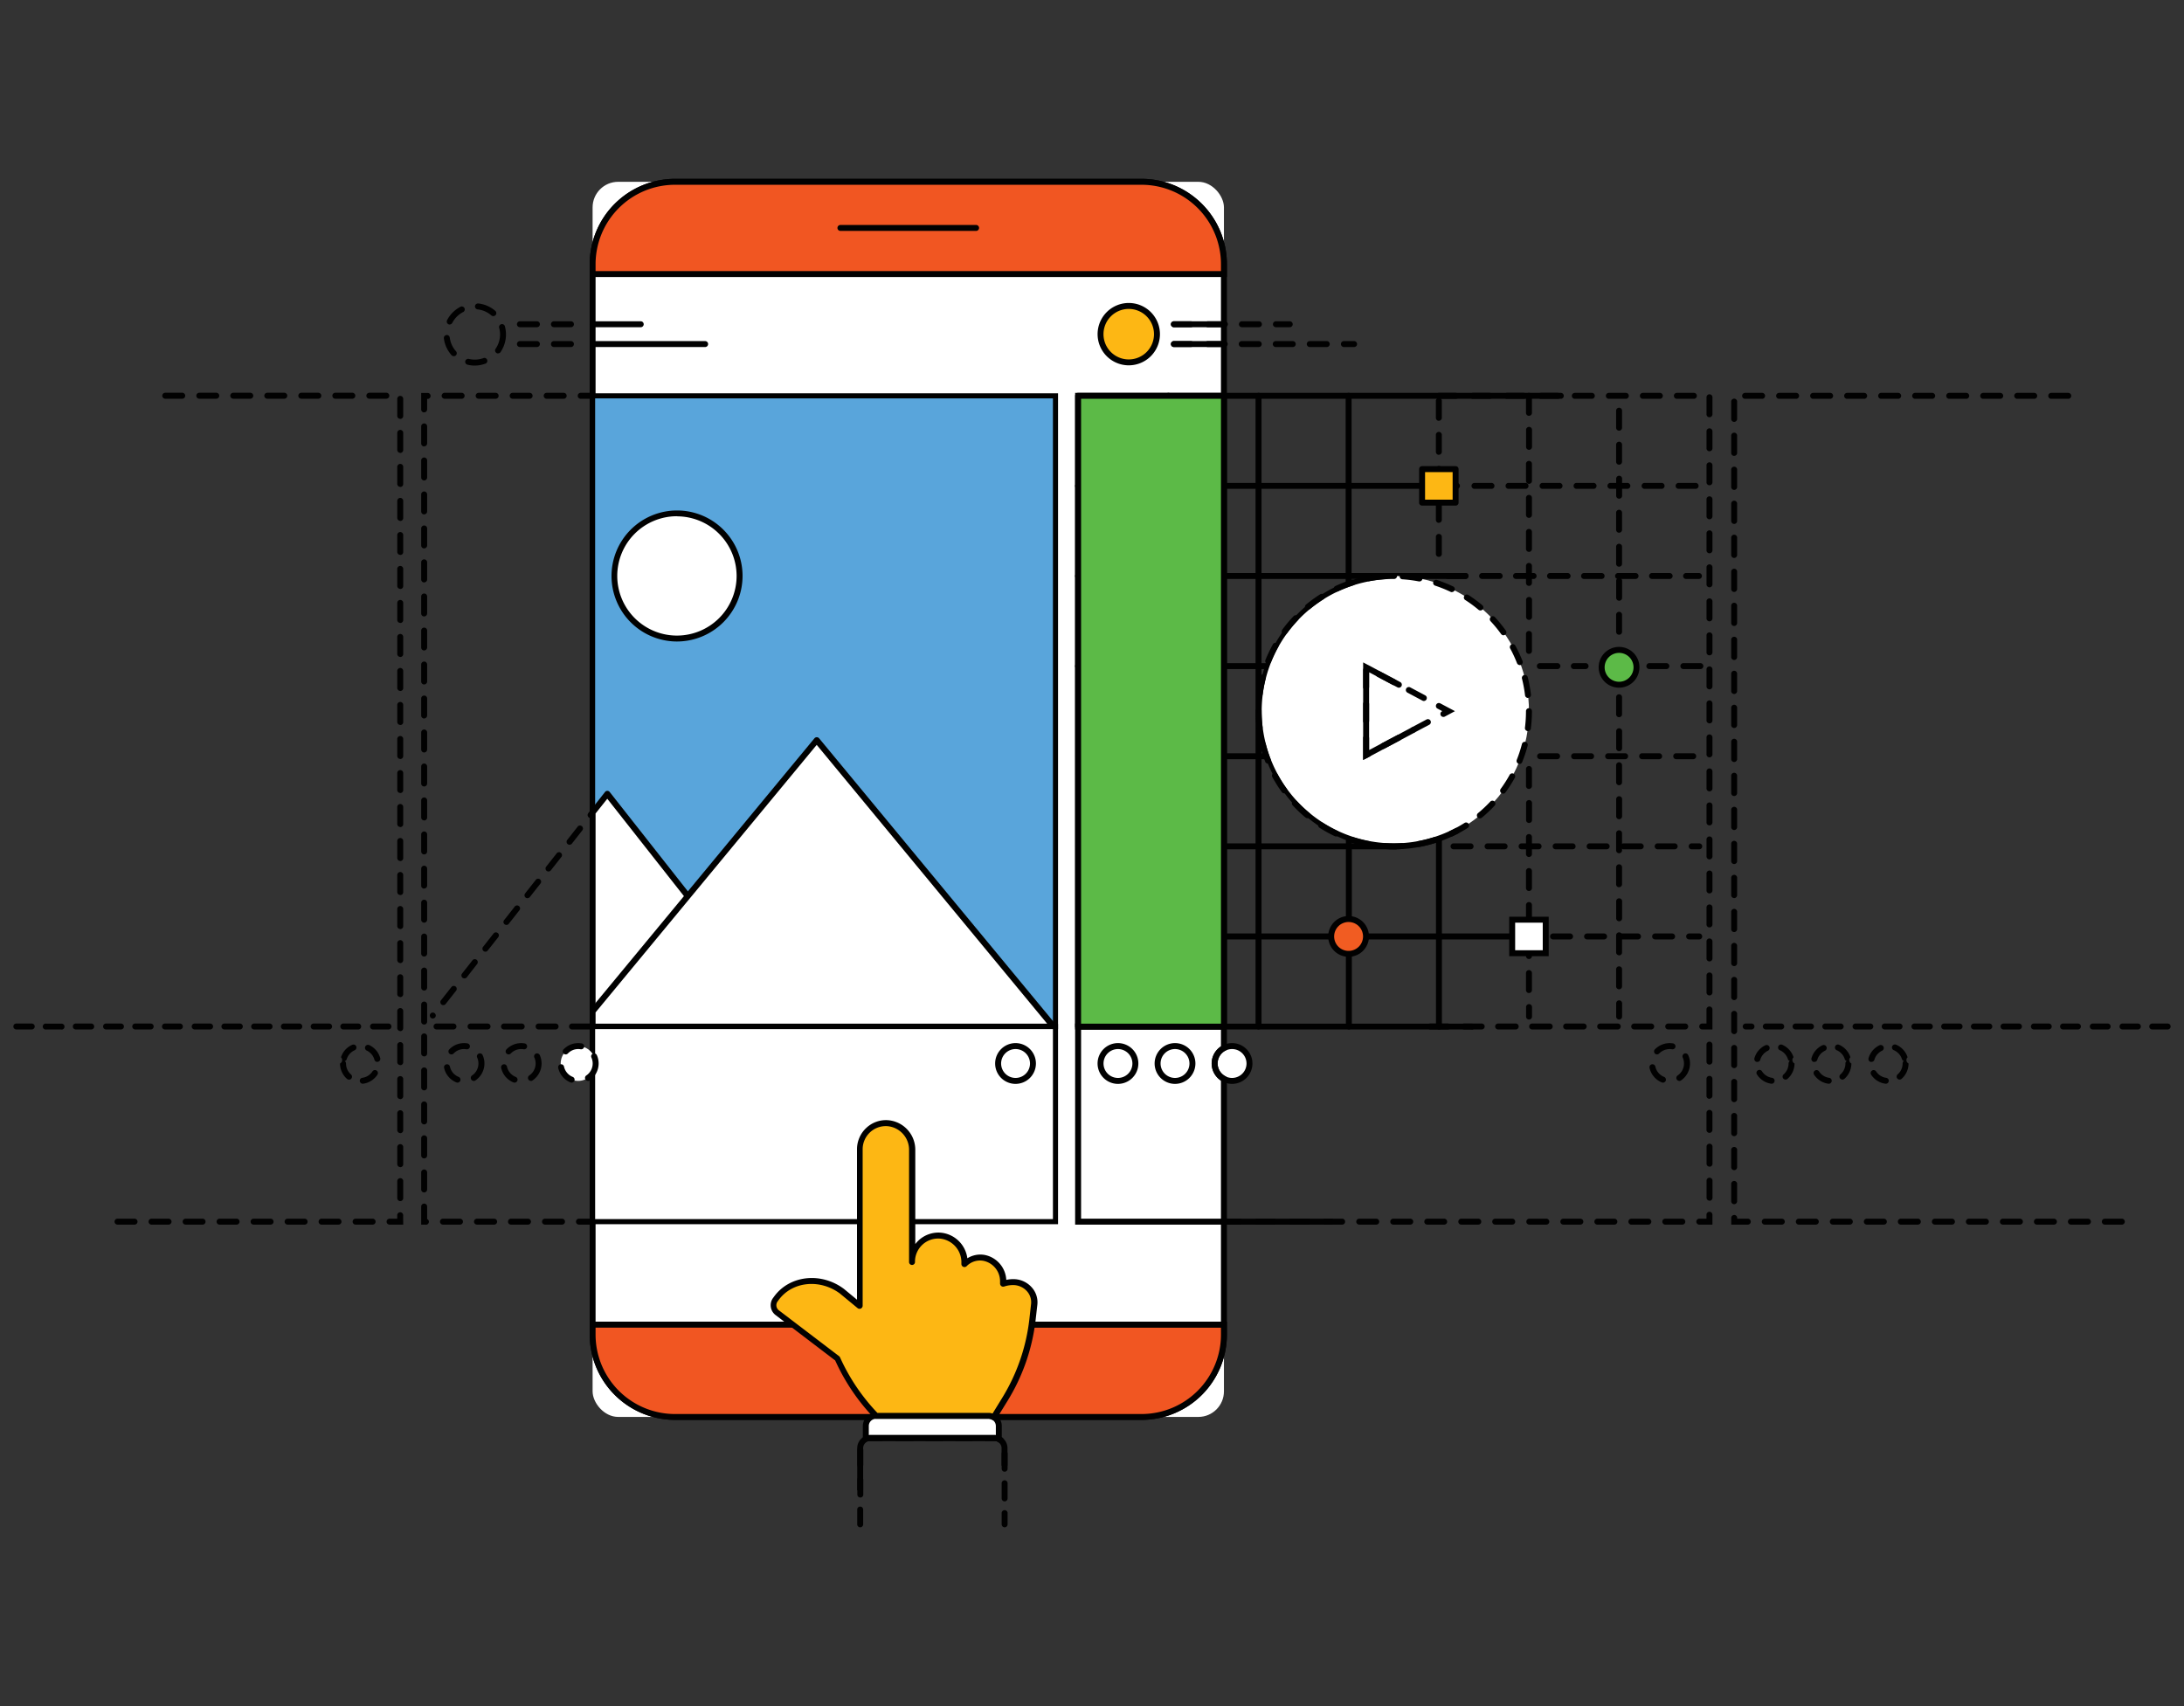
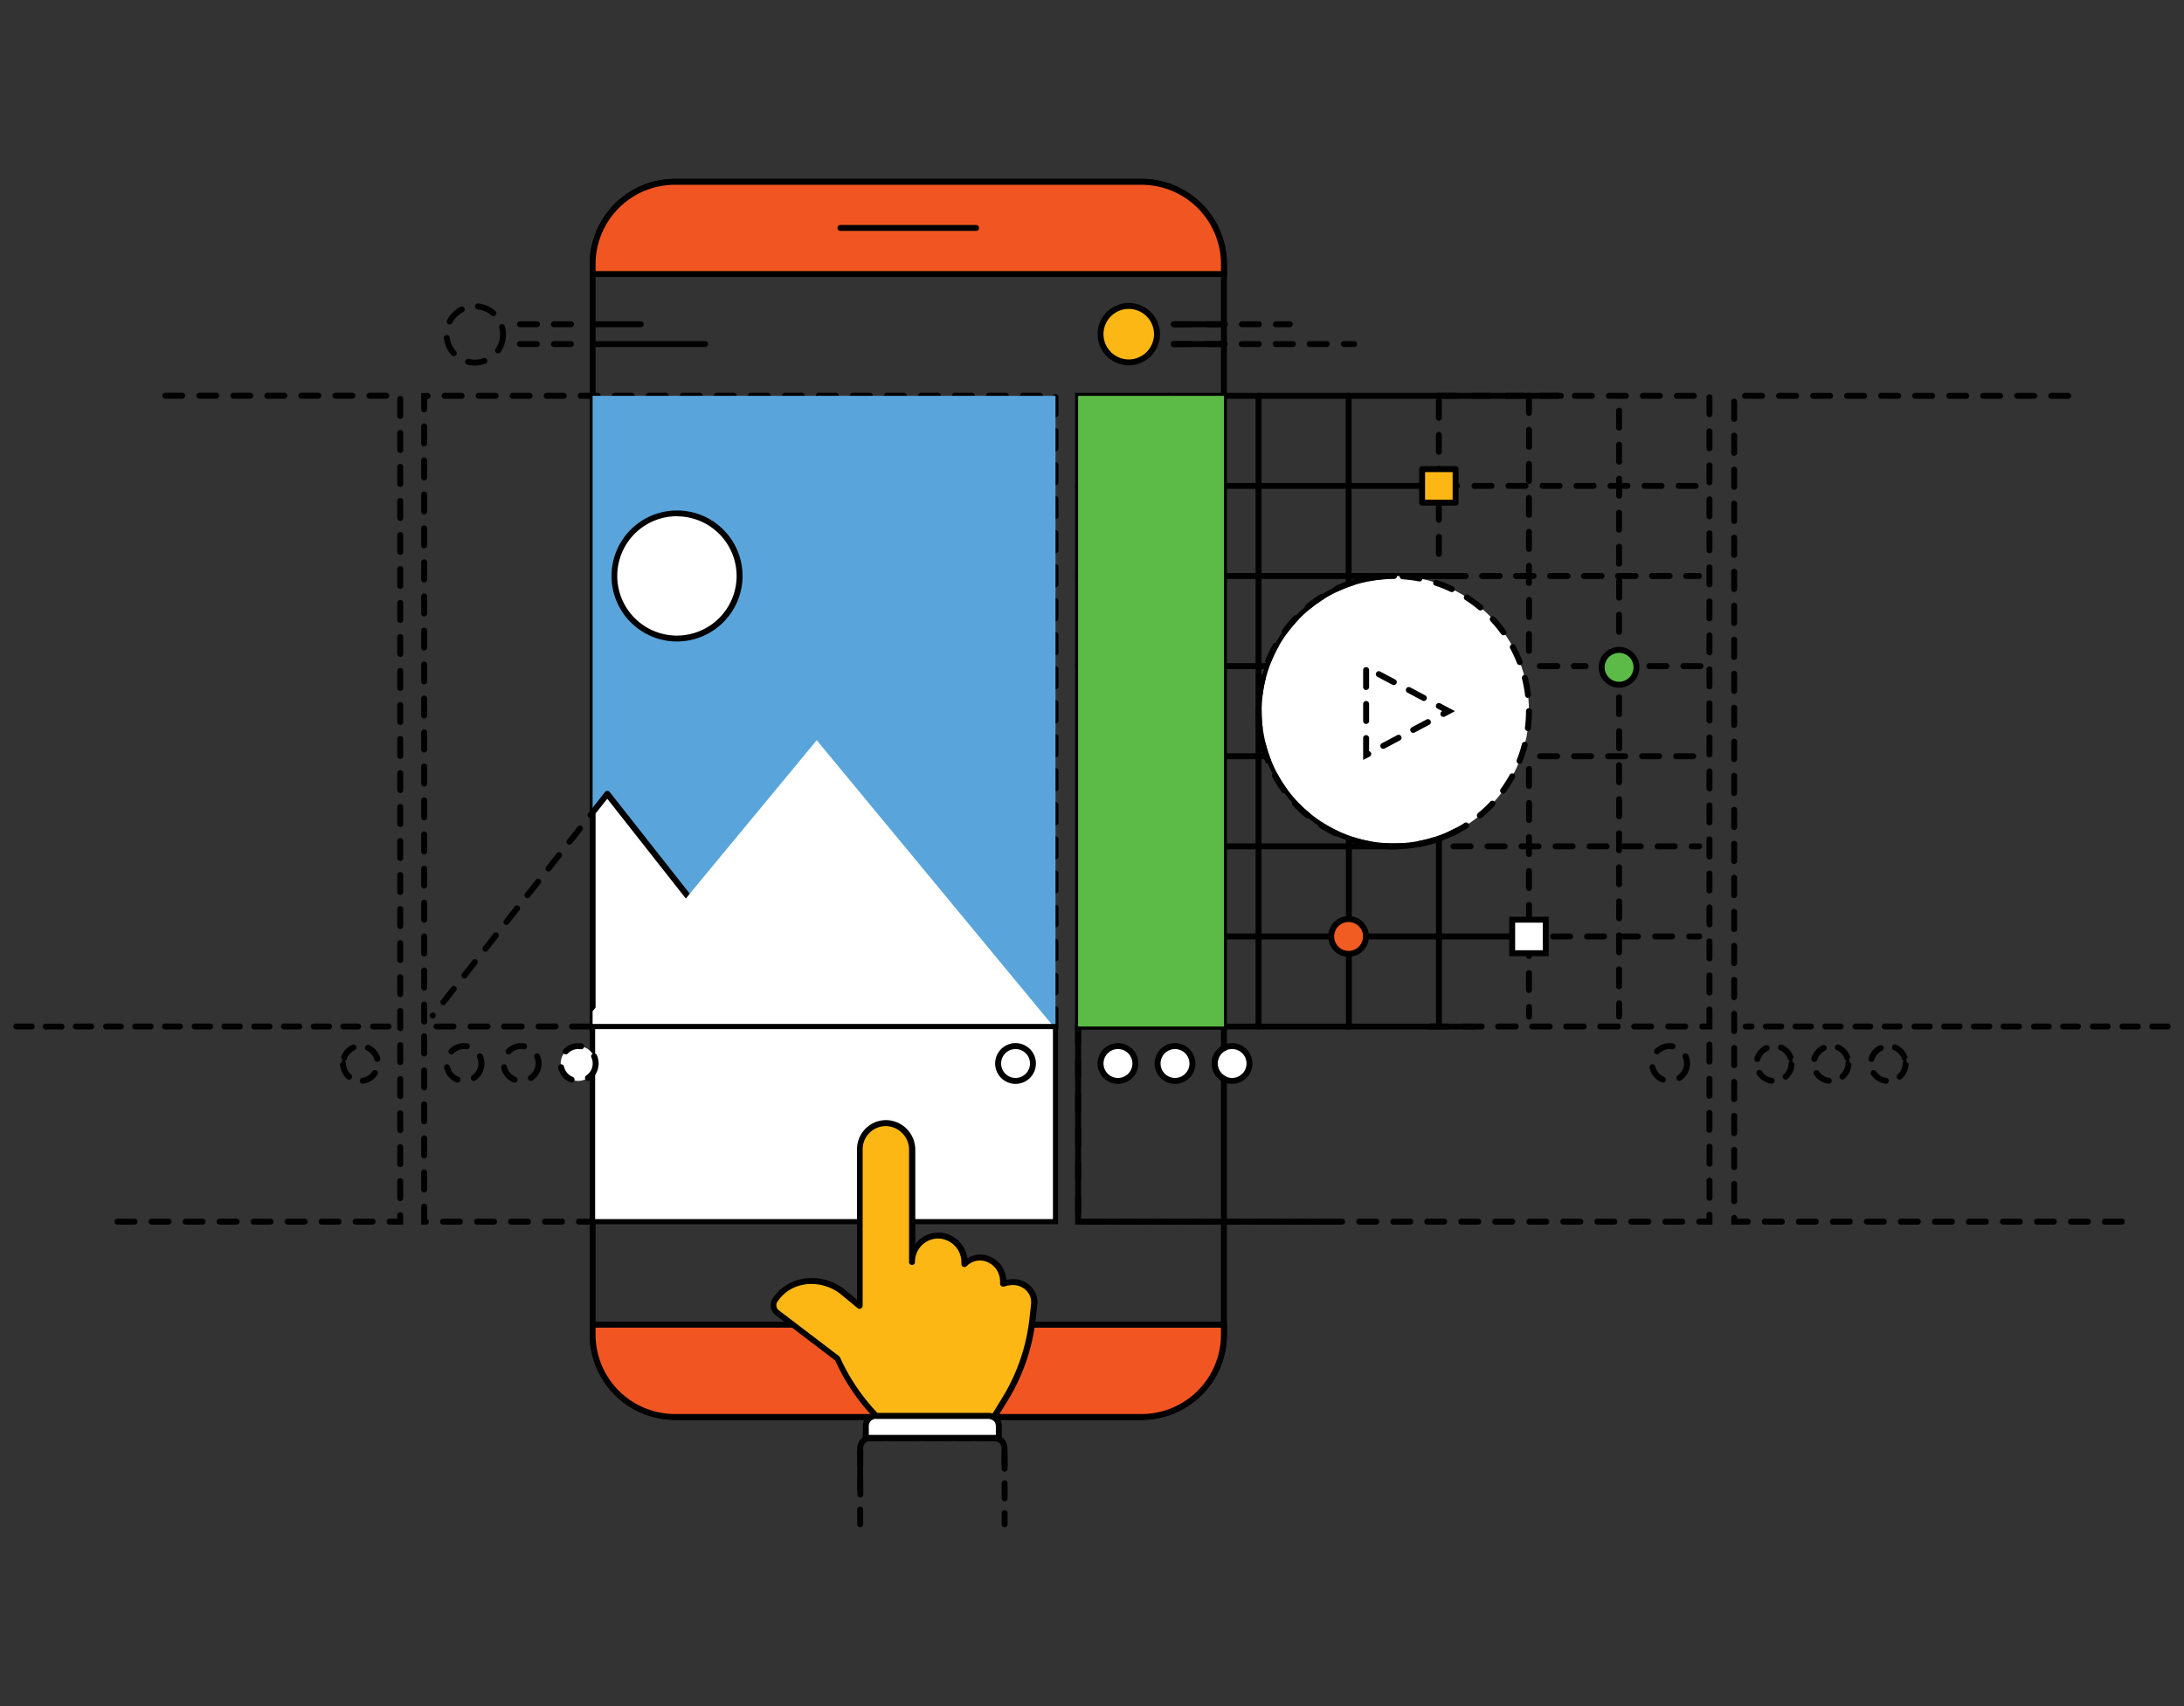
<svg xmlns="http://www.w3.org/2000/svg" id="Layer_1" data-name="Layer 1" viewBox="0 0 800 625">
  <rect x="0" y="0" width="800" height="625" fill="#333333" stroke="none" />
  <defs>
    <style>.cls-1{fill:#010101;}.cls-2{fill:#fff;}.cls-3{fill:#59a5db;}.cls-4{fill:#f15622;}.cls-5{fill:#fdb714;}.cls-6{fill:#5cba47;}.cls-7{fill:#f15c22;}</style>
  </defs>
  <path class="cls-1" d="M777.27,448.62H771a1.09,1.09,0,0,1,0-2.18h6.23a1.09,1.09,0,1,1,0,2.18Zm-12.46,0h-6.23a1.09,1.09,0,1,1,0-2.18h6.23a1.09,1.09,0,1,1,0,2.18Zm-12.46,0h-6.23a1.09,1.09,0,0,1,0-2.18h6.23a1.09,1.09,0,1,1,0,2.18Zm-12.46,0h-6.23a1.09,1.09,0,0,1,0-2.18h6.23a1.09,1.09,0,1,1,0,2.18Zm-12.46,0H721.2a1.09,1.09,0,0,1,0-2.18h6.23a1.09,1.09,0,1,1,0,2.18Zm-12.46,0h-6.22a1.09,1.09,0,1,1,0-2.18H715a1.09,1.09,0,0,1,0,2.18Zm-12.46,0h-6.23a1.09,1.09,0,0,1,0-2.18h6.23a1.09,1.09,0,1,1,0,2.18Zm-12.45,0h-6.24a1.09,1.09,0,0,1,0-2.18h6.24a1.09,1.09,0,0,1,0,2.18Zm-12.47,0h-6.22a1.09,1.09,0,1,1,0-2.18h6.22a1.09,1.09,0,0,1,0,2.18Zm-12.46,0h-6.22a1.09,1.09,0,1,1,0-2.18h6.22a1.09,1.09,0,1,1,0,2.18Zm-12.45,0h-6.24a1.09,1.09,0,0,1,0-2.18h6.24a1.09,1.09,0,0,1,0,2.18Zm-12.46,0h-6.06v-2.35a1.09,1.09,0,1,1,2.17,0v.17h3.89a1.09,1.09,0,0,1,0,2.18Zm-5-7.49a1.08,1.08,0,0,1-1.08-1.09v-6.23a1.09,1.09,0,1,1,2.17,0V440A1.09,1.09,0,0,1,635.24,441.13Zm0-12.46a1.08,1.08,0,0,1-1.08-1.09v-6.23a1.09,1.09,0,1,1,2.17,0v6.23A1.09,1.09,0,0,1,635.24,428.67Zm0-12.46a1.08,1.08,0,0,1-1.08-1.09v-6.23a1.09,1.09,0,1,1,2.17,0v6.23A1.09,1.09,0,0,1,635.24,416.21Zm0-12.46a1.08,1.08,0,0,1-1.08-1.09v-6.23a1.09,1.09,0,1,1,2.17,0v6.23A1.09,1.09,0,0,1,635.24,403.75Zm0-12.46a1.08,1.08,0,0,1-1.08-1.09V384a1.09,1.09,0,1,1,2.17,0v6.23A1.09,1.09,0,0,1,635.24,391.29Zm0-12.46a1.08,1.08,0,0,1-1.08-1.09v-6.23a1.09,1.09,0,1,1,2.17,0v6.23A1.09,1.09,0,0,1,635.24,378.83Zm0-12.46a1.08,1.08,0,0,1-1.08-1.09v-6.23a1.09,1.09,0,1,1,2.17,0v6.23A1.09,1.09,0,0,1,635.24,366.37Zm0-12.46a1.08,1.08,0,0,1-1.08-1.09v-6.23a1.09,1.09,0,1,1,2.17,0v6.23A1.09,1.09,0,0,1,635.24,353.91Zm0-12.46a1.08,1.08,0,0,1-1.08-1.09v-6.23a1.09,1.09,0,1,1,2.17,0v6.23A1.09,1.09,0,0,1,635.24,341.45Zm0-12.46a1.08,1.08,0,0,1-1.08-1.09v-6.23a1.09,1.09,0,1,1,2.17,0v6.23A1.09,1.09,0,0,1,635.24,329Zm0-12.46a1.08,1.08,0,0,1-1.08-1.09v-6.23a1.09,1.09,0,1,1,2.17,0v6.23A1.09,1.09,0,0,1,635.24,316.53Zm0-12.46a1.08,1.08,0,0,1-1.08-1.09v-6.23a1.09,1.09,0,1,1,2.17,0V303A1.09,1.09,0,0,1,635.24,304.07Zm0-12.46a1.08,1.08,0,0,1-1.08-1.09v-6.23a1.09,1.09,0,1,1,2.17,0v6.23A1.09,1.09,0,0,1,635.24,291.61Zm0-12.46a1.08,1.08,0,0,1-1.08-1.09v-6.23a1.09,1.09,0,1,1,2.17,0v6.23A1.09,1.09,0,0,1,635.24,279.15Zm0-12.46a1.08,1.08,0,0,1-1.08-1.09v-6.23a1.09,1.09,0,1,1,2.17,0v6.23A1.09,1.09,0,0,1,635.24,266.69Zm0-12.46a1.08,1.08,0,0,1-1.08-1.09v-6.23a1.09,1.09,0,1,1,2.17,0v6.23A1.09,1.09,0,0,1,635.24,254.23Zm0-12.46a1.08,1.08,0,0,1-1.08-1.09v-6.23a1.09,1.09,0,1,1,2.17,0v6.23A1.09,1.09,0,0,1,635.24,241.77Zm0-12.46a1.08,1.08,0,0,1-1.08-1.09V222a1.09,1.09,0,1,1,2.17,0v6.23A1.09,1.09,0,0,1,635.24,229.31Zm0-12.46a1.08,1.08,0,0,1-1.08-1.09v-6.23a1.09,1.09,0,1,1,2.17,0v6.23A1.09,1.09,0,0,1,635.24,216.85Zm0-12.46a1.08,1.08,0,0,1-1.08-1.09v-6.23a1.09,1.09,0,1,1,2.17,0v6.23A1.09,1.09,0,0,1,635.24,204.39Zm0-12.46a1.08,1.08,0,0,1-1.08-1.09v-6.23a1.09,1.09,0,1,1,2.17,0v6.23A1.09,1.09,0,0,1,635.24,191.93Zm0-12.46a1.08,1.08,0,0,1-1.08-1.09v-6.23a1.09,1.09,0,1,1,2.17,0v6.23A1.09,1.09,0,0,1,635.24,179.47Zm0-12.46a1.08,1.08,0,0,1-1.08-1.09v-6.23a1.09,1.09,0,1,1,2.17,0v6.23A1.09,1.09,0,0,1,635.24,167Zm0-12.46a1.08,1.08,0,0,1-1.08-1.09v-6.23a1.09,1.09,0,1,1,2.17,0v6.23A1.09,1.09,0,0,1,635.24,154.55Zm122.38-8.45h-6.23a1.09,1.09,0,0,1,0-2.18h6.23a1.09,1.09,0,1,1,0,2.18Zm-12.46,0h-6.23a1.09,1.09,0,0,1,0-2.18h6.23a1.09,1.09,0,0,1,0,2.18Zm-12.46,0h-6.23a1.09,1.09,0,0,1,0-2.18h6.23a1.09,1.09,0,1,1,0,2.18Zm-12.46,0H714a1.09,1.09,0,0,1,0-2.18h6.23a1.09,1.09,0,1,1,0,2.18Zm-12.46,0h-6.23a1.09,1.09,0,0,1,0-2.18h6.23a1.09,1.09,0,1,1,0,2.18Zm-12.46,0h-6.23a1.09,1.09,0,0,1,0-2.18h6.23a1.09,1.09,0,1,1,0,2.18Zm-12.46,0h-6.23a1.09,1.09,0,0,1,0-2.18h6.23a1.09,1.09,0,1,1,0,2.18Zm-12.46,0h-6.23a1.09,1.09,0,0,1,0-2.18h6.23a1.09,1.09,0,1,1,0,2.18Zm-12.46,0h-6.23a1.09,1.09,0,0,1,0-2.18h6.23a1.09,1.09,0,1,1,0,2.18Zm-12.46,0h-6.23a1.09,1.09,0,0,1,0-2.18h6.23a1.09,1.09,0,1,1,0,2.18Z" />
  <path class="cls-1" d="M793.91,377.12h-5.44a1.09,1.09,0,1,1,0-2.17h5.44a1.09,1.09,0,1,1,0,2.17Zm-10.89,0h-5.44a1.09,1.09,0,1,1,0-2.17H783a1.09,1.09,0,1,1,0,2.17Zm-10.88,0h-5.45a1.09,1.09,0,1,1,0-2.17h5.45a1.09,1.09,0,0,1,0,2.17Zm-10.89,0H755.8a1.09,1.09,0,1,1,0-2.17h5.45a1.09,1.09,0,0,1,0,2.17Zm-10.89,0h-5.45a1.09,1.09,0,0,1,0-2.17h5.45a1.09,1.09,0,1,1,0,2.17Zm-10.89,0H734a1.09,1.09,0,1,1,0-2.17h5.44a1.09,1.09,0,1,1,0,2.17Zm-10.89,0h-5.44a1.09,1.09,0,1,1,0-2.17h5.44a1.09,1.09,0,1,1,0,2.17Zm-10.89,0h-5.44a1.09,1.09,0,1,1,0-2.17h5.44a1.09,1.09,0,1,1,0,2.17Zm-10.89,0h-5.44a1.09,1.09,0,1,1,0-2.17h5.44a1.09,1.09,0,1,1,0,2.17Zm-10.88,0h-5.45a1.09,1.09,0,1,1,0-2.17h5.45a1.09,1.09,0,0,1,0,2.17Zm-10.89,0h-5.45a1.09,1.09,0,0,1,0-2.17H685a1.09,1.09,0,1,1,0,2.17Zm-10.89,0H668.7a1.09,1.09,0,1,1,0-2.17h5.44a1.09,1.09,0,1,1,0,2.17Zm-10.89,0h-5.44a1.09,1.09,0,1,1,0-2.17h5.44a1.09,1.09,0,1,1,0,2.17Zm-10.89,0h-5.44a1.09,1.09,0,1,1,0-2.17h5.44a1.09,1.09,0,1,1,0,2.17Zm-10.89,0h-1.91a1.09,1.09,0,1,1,0-2.17h1.91a1.09,1.09,0,1,1,0,2.17Z" />
  <path class="cls-1" d="M649,397h-.15a7.43,7.43,0,0,1-5.22-3.3,1.09,1.09,0,1,1,1.81-1.2,5.28,5.28,0,0,0,3.71,2.34A1.09,1.09,0,0,1,649,397Zm5.06-1.51a1.09,1.09,0,0,1-.72-1.91,5.31,5.31,0,0,0,1.81-4,1.11,1.11,0,0,1,.47-.9,1.09,1.09,0,0,1-.72-.71,5.27,5.27,0,0,0-2.94-3.24,1.09,1.09,0,0,1,.87-2,7.5,7.5,0,0,1,4.15,4.58,1.4,1.4,0,0,0,.35,2.27,7.46,7.46,0,0,1-2.56,5.63A1.07,1.07,0,0,1,654,395.49ZM643.7,389a1.55,1.55,0,0,1-.29,0,1.1,1.1,0,0,1-.76-1.35,7.48,7.48,0,0,1,4-4.73,1.09,1.09,0,0,1,.94,2,5.29,5.29,0,0,0-2.82,3.35A1.09,1.09,0,0,1,643.7,389Z" />
  <path class="cls-1" d="M669.88,397h-.15a7.47,7.47,0,0,1-5.23-3.3,1.09,1.09,0,0,1,1.82-1.2,5.27,5.27,0,0,0,3.7,2.34,1.09,1.09,0,0,1-.14,2.17Zm5-1.51a1.09,1.09,0,0,1-.82-.38,1.08,1.08,0,0,1,.11-1.53,5.31,5.31,0,0,0,1.81-4,1.11,1.11,0,0,1,.47-.9,1.07,1.07,0,0,1-.72-.71,5.27,5.27,0,0,0-2.94-3.24,1.09,1.09,0,1,1,.87-2,7.5,7.5,0,0,1,4.15,4.58,1.4,1.4,0,0,0,.35,2.27,7.49,7.49,0,0,1-2.56,5.63A1.09,1.09,0,0,1,674.93,395.49ZM664.6,389a1.35,1.35,0,0,1-.29,0,1.1,1.1,0,0,1-.76-1.35,7.48,7.48,0,0,1,4-4.73,1.09,1.09,0,0,1,.94,2,5.29,5.29,0,0,0-2.82,3.35A1.1,1.1,0,0,1,664.6,389Z" />
  <path class="cls-1" d="M690.78,397h-.15a7.45,7.45,0,0,1-5.23-3.3,1.09,1.09,0,1,1,1.82-1.2,5.27,5.27,0,0,0,3.7,2.34,1.09,1.09,0,0,1-.14,2.17Zm5.05-1.51a1.09,1.09,0,0,1-.72-1.91,5.28,5.28,0,0,0,1.82-4,1.09,1.09,0,0,1,.47-.9,1.07,1.07,0,0,1-.72-.71,5.33,5.33,0,0,0-2.94-3.24,1.09,1.09,0,1,1,.86-2,7.47,7.47,0,0,1,4.15,4.58,1.4,1.4,0,0,0,.35,2.27,7.48,7.48,0,0,1-2.55,5.63A1.09,1.09,0,0,1,695.83,395.49ZM685.5,389a1.54,1.54,0,0,1-.3,0,1.1,1.1,0,0,1-.75-1.35,7.5,7.5,0,0,1,4-4.73,1.09,1.09,0,0,1,.94,2,5.29,5.29,0,0,0-2.82,3.35A1.09,1.09,0,0,1,685.5,389Z" />
  <path class="cls-1" d="M627.26,448.62h-4.81a1.09,1.09,0,0,1,0-2.18h2.63V445a1.09,1.09,0,0,1,2.18,0Zm-11,0H610a1.09,1.09,0,1,1,0-2.18h6.23a1.09,1.09,0,0,1,0,2.18Zm-12.47,0h-6.22a1.09,1.09,0,1,1,0-2.18h6.22a1.09,1.09,0,1,1,0,2.18Zm-12.45,0h-6.23a1.09,1.09,0,1,1,0-2.18h6.23a1.09,1.09,0,0,1,0,2.18Zm-12.46,0h-6.23a1.09,1.09,0,1,1,0-2.18h6.23a1.09,1.09,0,0,1,0,2.18Zm-12.46,0h-6.23a1.09,1.09,0,0,1,0-2.18h6.23a1.09,1.09,0,0,1,0,2.18Zm-12.46,0H547.7a1.09,1.09,0,1,1,0-2.18h6.23a1.09,1.09,0,0,1,0,2.18Zm-12.46,0h-6.23a1.09,1.09,0,1,1,0-2.18h6.23a1.09,1.09,0,0,1,0,2.18Zm-12.46,0h-6.23a1.09,1.09,0,0,1,0-2.18H529a1.09,1.09,0,1,1,0,2.18Zm-12.46,0h-6.23a1.09,1.09,0,1,1,0-2.18h6.23a1.09,1.09,0,1,1,0,2.18Zm-12.46,0h-6.23a1.09,1.09,0,0,1,0-2.18h6.23a1.09,1.09,0,1,1,0,2.18Zm-12.46,0H485.4a1.09,1.09,0,1,1,0-2.18h6.23a1.09,1.09,0,1,1,0,2.18Zm-12.46,0h-6.23a1.09,1.09,0,1,1,0-2.18h6.23a1.09,1.09,0,1,1,0,2.18Zm-12.46,0h-6.23a1.09,1.09,0,0,1,0-2.18h6.23a1.09,1.09,0,1,1,0,2.18Zm-12.46,0H448a1.09,1.09,0,1,1,0-2.18h6.23a1.09,1.09,0,0,1,0,2.18Zm-12.46,0h-6.23a1.09,1.09,0,1,1,0-2.18h6.23a1.09,1.09,0,1,1,0,2.18Zm-12.46,0H423.1a1.09,1.09,0,1,1,0-2.18h6.23a1.09,1.09,0,1,1,0,2.18Zm-12.46,0h-6.23a1.09,1.09,0,1,1,0-2.18h6.23a1.09,1.09,0,1,1,0,2.18Zm-12.46,0h-6.23a1.09,1.09,0,0,1,0-2.18h6.23a1.09,1.09,0,0,1,0,2.18Zm-9.5-3a1.09,1.09,0,0,1-1.09-1.09v-6.23a1.09,1.09,0,1,1,2.18,0v6.23A1.09,1.09,0,0,1,394.91,445.65Zm231.26-5.78a1.09,1.09,0,0,1-1.09-1.09v-6.23a1.09,1.09,0,1,1,2.18,0v6.23A1.09,1.09,0,0,1,626.17,439.87Zm-231.26-6.68a1.09,1.09,0,0,1-1.09-1.09v-6.23a1.09,1.09,0,1,1,2.18,0v6.23A1.09,1.09,0,0,1,394.91,433.19Zm231.26-5.78a1.09,1.09,0,0,1-1.09-1.09v-6.23a1.09,1.09,0,0,1,2.18,0v6.23A1.09,1.09,0,0,1,626.17,427.41Zm-231.26-6.68a1.09,1.09,0,0,1-1.09-1.09v-6.23a1.09,1.09,0,1,1,2.18,0v6.23A1.09,1.09,0,0,1,394.91,420.73ZM626.17,415a1.09,1.09,0,0,1-1.09-1.09v-6.23a1.09,1.09,0,0,1,2.18,0v6.23A1.09,1.09,0,0,1,626.17,415Zm-231.26-6.68a1.09,1.09,0,0,1-1.09-1.09V401a1.09,1.09,0,0,1,2.18,0v6.23A1.09,1.09,0,0,1,394.91,408.27Zm231.26-5.78a1.09,1.09,0,0,1-1.09-1.09v-6.23a1.09,1.09,0,1,1,2.18,0v6.23A1.09,1.09,0,0,1,626.17,402.49Zm-231.26-6.68a1.09,1.09,0,0,1-1.09-1.09v-6.23a1.09,1.09,0,1,1,2.18,0v6.23A1.09,1.09,0,0,1,394.91,395.81ZM626.17,390a1.09,1.09,0,0,1-1.09-1.09v-6.23a1.09,1.09,0,0,1,2.18,0v6.23A1.09,1.09,0,0,1,626.17,390Zm-231.26-6.68a1.09,1.09,0,0,1-1.09-1.09V376a1.09,1.09,0,0,1,2.18,0v6.23A1.09,1.09,0,0,1,394.91,383.35Z" />
  <path class="cls-1" d="M387.71,377.12h-3.63a1.09,1.09,0,1,1,0-2.17h1.46V369.8a1.09,1.09,0,1,1,2.17,0Zm-9.86,0h-6.23a1.09,1.09,0,1,1,0-2.17h6.23a1.09,1.09,0,1,1,0,2.17Zm-12.46,0h-6.23a1.09,1.09,0,1,1,0-2.17h6.23a1.09,1.09,0,1,1,0,2.17Zm-12.46,0H346.7a1.09,1.09,0,1,1,0-2.17h6.23a1.09,1.09,0,1,1,0,2.17Zm-12.46,0h-6.23a1.09,1.09,0,1,1,0-2.17h6.23a1.09,1.09,0,1,1,0,2.17Zm-12.46,0h-6.23a1.09,1.09,0,1,1,0-2.17H328a1.09,1.09,0,1,1,0,2.17Zm-12.46,0h-6.23a1.09,1.09,0,1,1,0-2.17h6.23a1.09,1.09,0,1,1,0,2.17Zm-12.46,0h-6.23a1.09,1.09,0,1,1,0-2.17h6.23a1.09,1.09,0,1,1,0,2.17Zm-12.46,0H284.4a1.09,1.09,0,1,1,0-2.17h6.23a1.09,1.09,0,1,1,0,2.17Zm-12.46,0h-6.23a1.09,1.09,0,1,1,0-2.17h6.23a1.09,1.09,0,1,1,0,2.17Zm-12.46,0h-6.23a1.09,1.09,0,1,1,0-2.17h6.23a1.09,1.09,0,1,1,0,2.17Zm-12.46,0H247a1.09,1.09,0,1,1,0-2.17h6.23a1.09,1.09,0,1,1,0,2.17Zm-12.46,0h-6.23a1.09,1.09,0,1,1,0-2.17h6.23a1.09,1.09,0,1,1,0,2.17Zm-12.46,0H222.1a1.09,1.09,0,1,1,0-2.17h6.23a1.09,1.09,0,1,1,0,2.17Zm-12.46,0h-6.23a1.09,1.09,0,1,1,0-2.17h6.23a1.09,1.09,0,1,1,0,2.17Zm-12.46,0h-6.23a1.09,1.09,0,0,1,0-2.17h6.23a1.09,1.09,0,1,1,0,2.17Zm-12.46,0h-6.23a1.09,1.09,0,1,1,0-2.17H191a1.09,1.09,0,1,1,0,2.17Zm-12.46,0h-6.23a1.09,1.09,0,0,1,0-2.17h6.23a1.09,1.09,0,1,1,0,2.17Zm-12.46,0H159.8a1.09,1.09,0,0,1,0-2.17H166a1.09,1.09,0,1,1,0,2.17Zm-10.66-1.79a1.09,1.09,0,0,1-1.09-1.09V368a1.09,1.09,0,0,1,2.18,0v6.23A1.09,1.09,0,0,1,155.37,375.33Zm231.26-10.67a1.08,1.08,0,0,1-1.09-1.09v-6.23a1.09,1.09,0,0,1,2.17,0v6.23A1.08,1.08,0,0,1,386.63,364.66Zm-231.26-1.79a1.09,1.09,0,0,1-1.09-1.09v-6.23a1.09,1.09,0,1,1,2.18,0v6.23A1.09,1.09,0,0,1,155.37,362.87ZM386.63,352.2a1.08,1.08,0,0,1-1.09-1.09v-6.23a1.09,1.09,0,0,1,2.17,0v6.23A1.08,1.08,0,0,1,386.63,352.2Zm-231.26-1.79a1.09,1.09,0,0,1-1.09-1.09v-6.23a1.09,1.09,0,0,1,2.18,0v6.23A1.09,1.09,0,0,1,155.37,350.41Zm231.26-10.67a1.08,1.08,0,0,1-1.09-1.09v-6.23a1.09,1.09,0,0,1,2.17,0v6.23A1.08,1.08,0,0,1,386.63,339.74ZM155.37,338a1.09,1.09,0,0,1-1.09-1.09v-6.23a1.09,1.09,0,0,1,2.18,0v6.23A1.09,1.09,0,0,1,155.37,338Zm231.26-10.67a1.08,1.08,0,0,1-1.09-1.08V320a1.09,1.09,0,1,1,2.17,0v6.23A1.08,1.08,0,0,1,386.63,327.28Zm-231.26-1.79a1.09,1.09,0,0,1-1.09-1.09v-6.23a1.09,1.09,0,1,1,2.18,0v6.23A1.09,1.09,0,0,1,155.37,325.49Zm231.26-10.67a1.08,1.08,0,0,1-1.09-1.09v-6.22a1.09,1.09,0,1,1,2.17,0v6.22A1.08,1.08,0,0,1,386.63,314.82ZM155.37,313a1.09,1.09,0,0,1-1.09-1.09v-6.23a1.09,1.09,0,0,1,2.18,0v6.23A1.09,1.09,0,0,1,155.37,313Zm231.26-10.67a1.08,1.08,0,0,1-1.09-1.08v-6.23a1.09,1.09,0,1,1,2.17,0v6.23A1.08,1.08,0,0,1,386.63,302.36Zm-231.26-1.79a1.09,1.09,0,0,1-1.09-1.09v-6.23a1.09,1.09,0,0,1,2.18,0v6.23A1.09,1.09,0,0,1,155.37,300.57ZM386.63,289.9a1.08,1.08,0,0,1-1.09-1.08v-6.23a1.09,1.09,0,1,1,2.17,0v6.23A1.08,1.08,0,0,1,386.63,289.9Zm-231.26-1.79a1.09,1.09,0,0,1-1.09-1.09v-6.23a1.09,1.09,0,1,1,2.18,0V287A1.09,1.09,0,0,1,155.37,288.11Zm231.26-10.67a1.08,1.08,0,0,1-1.09-1.08v-6.23a1.09,1.09,0,1,1,2.17,0v6.23A1.08,1.08,0,0,1,386.63,277.44Zm-231.26-1.79a1.09,1.09,0,0,1-1.09-1.09v-6.23a1.09,1.09,0,0,1,2.18,0v6.23A1.09,1.09,0,0,1,155.37,275.65ZM386.63,265a1.08,1.08,0,0,1-1.09-1.08v-6.23a1.09,1.09,0,1,1,2.17,0v6.23A1.08,1.08,0,0,1,386.63,265Zm-231.26-1.79a1.09,1.09,0,0,1-1.09-1.09v-6.23a1.09,1.09,0,0,1,2.18,0v6.23A1.09,1.09,0,0,1,155.37,263.19Zm231.26-10.66a1.09,1.09,0,0,1-1.09-1.09v-6.23a1.09,1.09,0,1,1,2.17,0v6.23A1.08,1.08,0,0,1,386.63,252.53Zm-231.26-1.8a1.09,1.09,0,0,1-1.09-1.09v-6.23a1.09,1.09,0,0,1,2.18,0v6.23A1.09,1.09,0,0,1,155.37,250.73Zm231.26-10.66a1.09,1.09,0,0,1-1.09-1.09v-6.23a1.09,1.09,0,1,1,2.17,0V239A1.08,1.08,0,0,1,386.63,240.07Zm-231.26-1.8a1.09,1.09,0,0,1-1.09-1.09V231a1.09,1.09,0,0,1,2.18,0v6.23A1.09,1.09,0,0,1,155.37,238.27Zm231.26-10.66a1.09,1.09,0,0,1-1.09-1.09v-6.23a1.09,1.09,0,1,1,2.17,0v6.23A1.08,1.08,0,0,1,386.63,227.61Zm-231.26-1.8a1.09,1.09,0,0,1-1.09-1.09v-6.23a1.09,1.09,0,0,1,2.18,0v6.23A1.09,1.09,0,0,1,155.37,225.81Zm231.26-10.66a1.09,1.09,0,0,1-1.09-1.09v-6.23a1.09,1.09,0,1,1,2.17,0v6.23A1.08,1.08,0,0,1,386.63,215.15Zm-231.26-1.8a1.09,1.09,0,0,1-1.09-1.09V206a1.09,1.09,0,0,1,2.18,0v6.23A1.09,1.09,0,0,1,155.37,213.35Zm231.26-10.66a1.09,1.09,0,0,1-1.09-1.09v-6.23a1.09,1.09,0,1,1,2.17,0v6.23A1.08,1.08,0,0,1,386.63,202.69Zm-231.26-1.8a1.09,1.09,0,0,1-1.09-1.09v-6.23a1.09,1.09,0,0,1,2.18,0v6.23A1.09,1.09,0,0,1,155.37,200.89Zm231.26-10.66a1.09,1.09,0,0,1-1.09-1.09v-6.23a1.09,1.09,0,1,1,2.17,0v6.23A1.08,1.08,0,0,1,386.63,190.23Zm-231.26-1.8a1.09,1.09,0,0,1-1.09-1.09v-6.23a1.09,1.09,0,0,1,2.18,0v6.23A1.09,1.09,0,0,1,155.37,188.43Zm231.26-10.66a1.09,1.09,0,0,1-1.09-1.09v-6.23a1.09,1.09,0,1,1,2.17,0v6.23A1.08,1.08,0,0,1,386.63,177.77ZM155.37,176a1.09,1.09,0,0,1-1.09-1.09v-6.23a1.09,1.09,0,0,1,2.18,0v6.23A1.09,1.09,0,0,1,155.37,176Zm231.26-10.66a1.09,1.09,0,0,1-1.09-1.09V158a1.09,1.09,0,1,1,2.17,0v6.23A1.08,1.08,0,0,1,386.63,165.31Zm-231.26-1.8a1.09,1.09,0,0,1-1.09-1.09V156.2a1.09,1.09,0,0,1,2.18,0v6.22A1.09,1.09,0,0,1,155.37,163.51Zm231.26-10.66a1.09,1.09,0,0,1-1.09-1.09v-6.23a1.09,1.09,0,1,1,2.17,0v6.23A1.08,1.08,0,0,1,386.63,152.85Zm-231.26-1.8a1.08,1.08,0,0,1-1.09-1.08v-6.05h2.36a1.09,1.09,0,0,1,0,2.18h-.18V150A1.08,1.08,0,0,1,155.37,151.05Zm225.55-5h-6.23a1.09,1.09,0,1,1,0-2.18h6.23a1.09,1.09,0,0,1,0,2.18Zm-12.46,0h-6.23a1.09,1.09,0,0,1,0-2.18h6.23a1.09,1.09,0,0,1,0,2.18Zm-12.46,0h-6.23a1.09,1.09,0,1,1,0-2.18H356a1.09,1.09,0,0,1,0,2.18Zm-12.46,0h-6.23a1.09,1.09,0,1,1,0-2.18h6.23a1.09,1.09,0,0,1,0,2.18Zm-12.46,0h-6.23a1.09,1.09,0,0,1,0-2.18h6.23a1.09,1.09,0,1,1,0,2.18Zm-12.46,0h-6.23a1.09,1.09,0,1,1,0-2.18h6.23a1.09,1.09,0,0,1,0,2.18Zm-12.46,0h-6.23a1.09,1.09,0,0,1,0-2.18h6.23a1.09,1.09,0,0,1,0,2.18Zm-12.46,0h-6.23a1.09,1.09,0,0,1,0-2.18h6.23a1.09,1.09,0,1,1,0,2.18Zm-12.46,0H275a1.09,1.09,0,1,1,0-2.18h6.23a1.09,1.09,0,0,1,0,2.18Zm-12.46,0h-6.23a1.09,1.09,0,0,1,0-2.18h6.23a1.09,1.09,0,1,1,0,2.18Zm-12.46,0h-6.23a1.09,1.09,0,0,1,0-2.18h6.23a1.09,1.09,0,1,1,0,2.18Zm-12.46,0h-6.23a1.09,1.09,0,0,1,0-2.18h6.23a1.09,1.09,0,0,1,0,2.18Zm-12.46,0h-6.23a1.09,1.09,0,1,1,0-2.18h6.23a1.09,1.09,0,0,1,0,2.18Zm-12.46,0h-6.23a1.09,1.09,0,0,1,0-2.18h6.23a1.09,1.09,0,0,1,0,2.18Zm-12.46,0h-6.23a1.09,1.09,0,0,1,0-2.18h6.23a1.09,1.09,0,0,1,0,2.18Zm-12.46,0h-6.23a1.09,1.09,0,0,1,0-2.18H194a1.09,1.09,0,0,1,0,2.18Zm-12.46,0h-6.23a1.09,1.09,0,0,1,0-2.18h6.23a1.09,1.09,0,0,1,0,2.18Zm-12.46,0h-6.23a1.09,1.09,0,0,1,0-2.18h6.23a1.09,1.09,0,0,1,0,2.18Z" />
  <path class="cls-1" d="M158.52,373.11a1.09,1.09,0,1,1,.88-.43h0A1.09,1.09,0,0,1,158.52,373.11Zm3.86-4.9a1.08,1.08,0,0,1-.67-.24,1.09,1.09,0,0,1-.18-1.53l3.85-4.89a1.09,1.09,0,0,1,1.71,1.35l-3.85,4.89A1.09,1.09,0,0,1,162.38,368.21Zm7.71-9.79a1.1,1.1,0,0,1-.85-1.77l3.85-4.89a1.09,1.09,0,0,1,1.71,1.35L171,358A1.12,1.12,0,0,1,170.09,358.42Zm7.71-9.79a1.1,1.1,0,0,1-.86-1.77l3.85-4.89a1.09,1.09,0,0,1,1.72,1.34l-3.86,4.9A1.08,1.08,0,0,1,177.8,348.63Zm7.7-9.8a1.07,1.07,0,0,1-.67-.23,1.09,1.09,0,0,1-.18-1.53l3.85-4.89a1.09,1.09,0,1,1,1.71,1.34l-3.85,4.9A1.08,1.08,0,0,1,185.5,338.83Zm7.71-9.79a1,1,0,0,1-.67-.23,1.1,1.1,0,0,1-.19-1.53l3.86-4.89a1.09,1.09,0,1,1,1.71,1.34l-3.85,4.9A1.11,1.11,0,0,1,193.21,329Zm7.71-9.79a1.08,1.08,0,0,1-.68-.23,1.09,1.09,0,0,1-.18-1.53l3.86-4.89a1.07,1.07,0,0,1,1.52-.19,1.09,1.09,0,0,1,.19,1.53l-3.86,4.9A1.07,1.07,0,0,1,200.92,319.25Zm7.7-9.79a1.07,1.07,0,0,1-.67-.23,1.09,1.09,0,0,1-.18-1.53l3.85-4.9a1.09,1.09,0,0,1,1.71,1.35l-3.85,4.9A1.11,1.11,0,0,1,208.62,309.46Zm7.71-9.79a1,1,0,0,1-.67-.23,1.09,1.09,0,0,1-.19-1.53l3.86-4.9a1.09,1.09,0,1,1,1.71,1.35l-3.85,4.9A1.11,1.11,0,0,1,216.33,299.67Z" />
  <path class="cls-1" d="M217.07,448.62h-5a1.09,1.09,0,1,1,0-2.18h5a1.09,1.09,0,1,1,0,2.18Zm-11.2,0h-6.23a1.09,1.09,0,1,1,0-2.18h6.23a1.09,1.09,0,1,1,0,2.18Zm-12.46,0h-6.23a1.09,1.09,0,0,1,0-2.18h6.23a1.09,1.09,0,1,1,0,2.18Zm-12.46,0h-6.23a1.09,1.09,0,1,1,0-2.18H181a1.09,1.09,0,1,1,0,2.18Zm-12.46,0h-6.23a1.09,1.09,0,1,1,0-2.18h6.23a1.09,1.09,0,0,1,0,2.18Zm-12.46,0h-1.75V442a1.09,1.09,0,0,1,2.18,0v4.56a1.1,1.1,0,0,1-.43,2.1Zm-.66-11.8a1.09,1.09,0,0,1-1.09-1.09V429.5a1.09,1.09,0,0,1,2.18,0v6.23A1.09,1.09,0,0,1,155.37,436.82Zm0-12.46a1.09,1.09,0,0,1-1.09-1.09V417a1.09,1.09,0,0,1,2.18,0v6.23A1.09,1.09,0,0,1,155.37,424.36Zm0-12.46a1.09,1.09,0,0,1-1.09-1.09v-6.23a1.09,1.09,0,0,1,2.18,0v6.23A1.09,1.09,0,0,1,155.37,411.9Zm0-12.46a1.09,1.09,0,0,1-1.09-1.09v-6.23a1.09,1.09,0,1,1,2.18,0v6.23A1.09,1.09,0,0,1,155.37,399.44Zm0-12.46a1.09,1.09,0,0,1-1.09-1.09v-6.23a1.09,1.09,0,1,1,2.18,0v6.23A1.09,1.09,0,0,1,155.37,387Z" />
-   <rect class="cls-2" x="217.07" y="66.6" width="231.26" height="452.46" rx="9.37" />
  <path class="cls-1" d="M418.16,520.15H247.23A31.29,31.29,0,0,1,216,488.89V96.76a31.29,31.29,0,0,1,31.25-31.25H418.16a31.29,31.29,0,0,1,31.26,31.25V488.89A31.29,31.29,0,0,1,418.16,520.15ZM247.23,67.69a29.1,29.1,0,0,0-29.07,29.07V488.89A29.1,29.1,0,0,0,247.23,518H418.16a29.11,29.11,0,0,0,29.08-29.08V96.76a29.11,29.11,0,0,0-29.08-29.07Z" />
  <rect class="cls-3" x="217.07" y="145.01" width="169.56" height="231.03" />
-   <path class="cls-1" d="M387.56,377H216.14V144.08H387.56ZM218,375.1H385.69V145.94H218Z" />
  <polygon class="cls-2" points="222.45 290.8 217.07 297.64 217.07 376.03 289.54 376.03 222.45 290.8" />
  <path class="cls-1" d="M289.54,377.12H217.07A1.09,1.09,0,0,1,216,376V297.64a1.09,1.09,0,0,1,.23-.67l5.39-6.84a1.09,1.09,0,0,1,.85-.42h0a1.1,1.1,0,0,1,.86.42l67.08,85.23a1.08,1.08,0,0,1-.85,1.76ZM218.16,375H287.3l-64.85-82.39L218.16,298Z" />
  <polygon class="cls-2" points="299.17 271.17 217.07 370.44 217.07 376.03 385.89 376.03 299.17 271.17" />
-   <path class="cls-1" d="M385.89,377.12H217.07A1.09,1.09,0,0,1,216,376v-5.59a1.08,1.08,0,0,1,.25-.69l82.1-99.28a1.12,1.12,0,0,1,1.67,0l86.73,104.87a1.11,1.11,0,0,1,.14,1.16A1.08,1.08,0,0,1,385.89,377.12ZM218.16,375H383.57L299.16,272.87l-81,98Z" />
  <rect class="cls-2" x="217.07" y="376.03" width="169.56" height="71.49" />
  <path class="cls-1" d="M387.56,448.46H216.14V375.1H387.56ZM218,446.59H385.69V377H218Z" />
  <path class="cls-4" d="M448.33,100.4V96.76A30.16,30.16,0,0,0,418.16,66.6H247.23a30.16,30.16,0,0,0-30.16,30.16v3.64Z" />
  <path class="cls-1" d="M449.42,101.49H216V96.76a31.29,31.29,0,0,1,31.25-31.25H418.16a31.29,31.29,0,0,1,31.26,31.25ZM218.16,99.31H447.24V96.76a29.11,29.11,0,0,0-29.08-29.07H247.23a29.1,29.1,0,0,0-29.07,29.07Z" />
  <path class="cls-4" d="M217.07,485.26v3.63a30.16,30.16,0,0,0,30.16,30.17H418.16a30.17,30.17,0,0,0,30.17-30.17v-3.63Z" />
  <path class="cls-1" d="M418.16,520.15H247.23A31.29,31.29,0,0,1,216,488.9v-4.73H449.42v4.73A31.29,31.29,0,0,1,418.16,520.15Zm-200-33.8v2.55A29.1,29.1,0,0,0,247.23,518H418.16a29.11,29.11,0,0,0,29.08-29.07v-2.55Z" />
  <path class="cls-1" d="M167.59,396.6a1.15,1.15,0,0,1-.41-.08,7.44,7.44,0,0,1-4.51-5.36,1.09,1.09,0,0,1,2.13-.46,5.27,5.27,0,0,0,3.19,3.8,1.09,1.09,0,0,1-.4,2.1Zm5.95-.64a1.09,1.09,0,0,1-.91-.47,1.11,1.11,0,0,1,.3-1.52,5.28,5.28,0,0,0,2.32-4.38,5.19,5.19,0,0,0-.46-2.17,1.09,1.09,0,1,1,2-.9,7.4,7.4,0,0,1,.66,3.07,7.49,7.49,0,0,1-3.28,6.19A1.14,1.14,0,0,1,173.54,396Zm-8.17-9.7a1.08,1.08,0,0,1-.79-1.84,7.39,7.39,0,0,1,5.38-2.29,6.6,6.6,0,0,1,1.27.1,1.09,1.09,0,0,1-.36,2.15,5.47,5.47,0,0,0-.9-.08h0a5.24,5.24,0,0,0-3.81,1.63A1.08,1.08,0,0,1,165.37,386.26Z" />
  <path class="cls-1" d="M173.92,133.92a11.43,11.43,0,0,1-2.68-.32,1.09,1.09,0,0,1-.81-1.31,1.11,1.11,0,0,1,1.32-.81,9.25,9.25,0,0,0,5.48-.35,1.09,1.09,0,0,1,.77,2A11.31,11.31,0,0,1,173.92,133.92Zm-7.69-3.44a1.07,1.07,0,0,1-.81-.36,11.33,11.33,0,0,1-2.83-6.17,1.09,1.09,0,0,1,.95-1.21,1.07,1.07,0,0,1,1.21.94,9.19,9.19,0,0,0,2.29,5,1.09,1.09,0,0,1-.09,1.54A1.08,1.08,0,0,1,166.23,130.48Zm16.2-1a1.06,1.06,0,0,1-.61-.2,1.08,1.08,0,0,1-.28-1.51,9.25,9.25,0,0,0,1.63-5.24,9.16,9.16,0,0,0-.3-2.34,1.09,1.09,0,1,1,2.1-.55,11.46,11.46,0,0,1-1.64,9.37A1.1,1.1,0,0,1,182.43,129.45Zm-17.7-10.59a1.11,1.11,0,0,1-.5-.12,1.1,1.1,0,0,1-.47-1.47,11.46,11.46,0,0,1,4.75-4.83,1.09,1.09,0,1,1,1,1.91,9.22,9.22,0,0,0-3.85,3.92A1.07,1.07,0,0,1,164.73,118.86Zm15.94-3.09a1.09,1.09,0,0,1-.71-.27,9.14,9.14,0,0,0-5-2.19,1.09,1.09,0,0,1,.24-2.17,11.35,11.35,0,0,1,6.22,2.71,1.09,1.09,0,0,1-.72,1.92Z" />
  <path class="cls-5" d="M423.8,122.41a10.33,10.33,0,1,1-10.33-10.33A10.34,10.34,0,0,1,423.8,122.41Z" />
  <path class="cls-1" d="M413.47,133.83a11.42,11.42,0,1,1,11.42-11.42A11.43,11.43,0,0,1,413.47,133.83Zm0-20.66a9.25,9.25,0,1,0,9.24,9.24A9.25,9.25,0,0,0,413.47,113.17Z" />
  <path class="cls-1" d="M188.48,396.6a1.14,1.14,0,0,1-.4-.08,7.42,7.42,0,0,1-4.51-5.36,1.09,1.09,0,0,1,2.13-.46,5.27,5.27,0,0,0,3.19,3.8,1.08,1.08,0,0,1,.6,1.42A1.09,1.09,0,0,1,188.48,396.6Zm6-.64a1.09,1.09,0,0,1-.9-.47,1.11,1.11,0,0,1,.29-1.52,5.27,5.27,0,0,0,2.33-4.38,5.19,5.19,0,0,0-.46-2.17,1.08,1.08,0,0,1,.54-1.44,1.1,1.1,0,0,1,1.44.54,7.4,7.4,0,0,1,.66,3.07,7.48,7.48,0,0,1-3.29,6.19A1.11,1.11,0,0,1,194.43,396Zm-8.17-9.7a1.08,1.08,0,0,1-.78-1.84,7.39,7.39,0,0,1,5.38-2.29,7.28,7.28,0,0,1,1.27.1,1.09,1.09,0,0,1-.36,2.15,5.5,5.5,0,0,0-.91-.08h0a5.24,5.24,0,0,0-3.81,1.63A1.09,1.09,0,0,1,186.26,386.26Z" />
  <circle class="cls-2" cx="211.76" cy="389.59" r="6.38" />
  <path class="cls-1" d="M209.38,396.6a1.14,1.14,0,0,1-.4-.08,7.45,7.45,0,0,1-4.52-5.36,1.09,1.09,0,0,1,2.13-.46,5.3,5.3,0,0,0,3.2,3.8,1.08,1.08,0,0,1,.6,1.42A1.09,1.09,0,0,1,209.38,396.6Zm6-.64a1.08,1.08,0,0,1-.9-.47,1.09,1.09,0,0,1,.29-1.52,5.27,5.27,0,0,0,2.33-4.38,5.35,5.35,0,0,0-.46-2.17,1.08,1.08,0,0,1,.54-1.44,1.1,1.1,0,0,1,1.44.54,7.4,7.4,0,0,1,.66,3.07,7.48,7.48,0,0,1-3.29,6.19A1.11,1.11,0,0,1,215.33,396Zm-8.17-9.7a1.08,1.08,0,0,1-.78-1.84,7.39,7.39,0,0,1,5.38-2.29h0a7.59,7.59,0,0,1,1.27.1,1.09,1.09,0,1,1-.37,2.15,5.29,5.29,0,0,0-.9-.08h0a5.23,5.23,0,0,0-3.81,1.63A1.11,1.11,0,0,1,207.16,386.26Z" />
  <circle class="cls-2" cx="371.98" cy="389.59" r="6.38" />
  <path class="cls-1" d="M372,397.06a7.47,7.47,0,1,1,7.46-7.47A7.48,7.48,0,0,1,372,397.06Zm0-12.76a5.29,5.29,0,1,0,5.29,5.29A5.3,5.3,0,0,0,372,384.3Z" />
  <path class="cls-1" d="M357.54,84.59H307.85a1.09,1.09,0,0,1,0-2.18h49.69a1.09,1.09,0,0,1,0,2.18Z" />
  <path class="cls-1" d="M627.26,377.12h-3.63a1.09,1.09,0,1,1,0-2.17h1.45V369.8a1.09,1.09,0,1,1,2.18,0Zm-9.86,0h-6.23a1.09,1.09,0,1,1,0-2.17h6.23a1.09,1.09,0,0,1,0,2.17Zm-12.46,0h-6.23a1.09,1.09,0,1,1,0-2.17h6.23a1.09,1.09,0,0,1,0,2.17Zm-12.46,0h-6.23a1.09,1.09,0,1,1,0-2.17h6.23a1.09,1.09,0,1,1,0,2.17Zm-12.46,0h-6.23a1.09,1.09,0,1,1,0-2.17H580a1.09,1.09,0,1,1,0,2.17Zm-12.46,0h-6.23a1.09,1.09,0,1,1,0-2.17h6.23a1.09,1.09,0,1,1,0,2.17Zm-12.46,0h-6.23a1.09,1.09,0,1,1,0-2.17h6.23a1.09,1.09,0,1,1,0,2.17Zm-12.46,0h-6.23a1.09,1.09,0,1,1,0-2.17h6.23a1.09,1.09,0,1,1,0,2.17Zm-12.46,0H524a1.09,1.09,0,1,1,0-2.17h6.23a1.09,1.09,0,1,1,0,2.17Zm96-12.46a1.09,1.09,0,0,1-1.09-1.09v-6.23a1.09,1.09,0,0,1,2.18,0v6.23A1.09,1.09,0,0,1,626.17,364.66Zm0-12.46a1.09,1.09,0,0,1-1.09-1.09v-6.23a1.09,1.09,0,0,1,2.18,0v6.23A1.09,1.09,0,0,1,626.17,352.2Zm0-12.46a1.09,1.09,0,0,1-1.09-1.09v-6.23a1.09,1.09,0,0,1,2.18,0v6.23A1.09,1.09,0,0,1,626.17,339.74Zm0-12.46a1.08,1.08,0,0,1-1.09-1.08V320a1.09,1.09,0,1,1,2.18,0v6.23A1.08,1.08,0,0,1,626.17,327.28Zm0-12.46a1.09,1.09,0,0,1-1.09-1.09v-6.22a1.09,1.09,0,0,1,2.18,0v6.22A1.09,1.09,0,0,1,626.17,314.82Zm0-12.46a1.08,1.08,0,0,1-1.09-1.08v-6.23a1.09,1.09,0,1,1,2.18,0v6.23A1.08,1.08,0,0,1,626.17,302.36Zm0-12.46a1.08,1.08,0,0,1-1.09-1.08v-6.23a1.09,1.09,0,0,1,2.18,0v6.23A1.08,1.08,0,0,1,626.17,289.9Zm0-12.46a1.08,1.08,0,0,1-1.09-1.08v-6.23a1.09,1.09,0,0,1,2.18,0v6.23A1.08,1.08,0,0,1,626.17,277.44Zm0-12.46a1.08,1.08,0,0,1-1.09-1.08v-6.23a1.09,1.09,0,1,1,2.18,0v6.23A1.08,1.08,0,0,1,626.17,265Zm0-12.45a1.09,1.09,0,0,1-1.09-1.09v-6.23a1.09,1.09,0,0,1,2.18,0v6.23A1.09,1.09,0,0,1,626.17,252.53Zm0-12.46a1.09,1.09,0,0,1-1.09-1.09v-6.23a1.09,1.09,0,0,1,2.18,0V239A1.09,1.09,0,0,1,626.17,240.07Zm0-12.46a1.09,1.09,0,0,1-1.09-1.09v-6.23a1.09,1.09,0,0,1,2.18,0v6.23A1.09,1.09,0,0,1,626.17,227.61Zm0-12.46a1.09,1.09,0,0,1-1.09-1.09v-6.23a1.09,1.09,0,0,1,2.18,0v6.23A1.09,1.09,0,0,1,626.17,215.15Zm0-12.46a1.09,1.09,0,0,1-1.09-1.09v-6.23a1.09,1.09,0,0,1,2.18,0v6.23A1.09,1.09,0,0,1,626.17,202.69Zm0-12.46a1.09,1.09,0,0,1-1.09-1.09v-6.23a1.09,1.09,0,0,1,2.18,0v6.23A1.09,1.09,0,0,1,626.17,190.23Zm0-12.46a1.09,1.09,0,0,1-1.09-1.09v-6.23a1.09,1.09,0,0,1,2.18,0v6.23A1.09,1.09,0,0,1,626.17,177.77Zm0-12.46a1.09,1.09,0,0,1-1.09-1.09V158a1.09,1.09,0,0,1,2.18,0v6.23A1.09,1.09,0,0,1,626.17,165.31Zm0-12.46a1.09,1.09,0,0,1-1.09-1.09v-6.23a1.09,1.09,0,0,1,2.18,0v6.23A1.09,1.09,0,0,1,626.17,152.85Zm-5.71-6.75h-6.23a1.09,1.09,0,0,1,0-2.18h6.23a1.09,1.09,0,1,1,0,2.18Zm-12.46,0h-6.23a1.09,1.09,0,0,1,0-2.18H608a1.09,1.09,0,1,1,0,2.18Zm-12.46,0h-6.23a1.09,1.09,0,0,1,0-2.18h6.23a1.09,1.09,0,1,1,0,2.18Zm-12.46,0h-6.23a1.09,1.09,0,0,1,0-2.18h6.23a1.09,1.09,0,1,1,0,2.18Zm-12.46,0h-6.23a1.09,1.09,0,0,1,0-2.18h6.23a1.09,1.09,0,1,1,0,2.18Zm-12.46,0h-6.23a1.09,1.09,0,0,1,0-2.18h6.23a1.09,1.09,0,1,1,0,2.18Zm-12.46,0h-6.23a1.09,1.09,0,0,1,0-2.18h6.23a1.09,1.09,0,1,1,0,2.18Zm-12.46,0H527a1.09,1.09,0,0,1,0-2.18h6.23a1.09,1.09,0,1,1,0,2.18Z" />
  <path class="cls-1" d="M539.06,377.12H393.82V143.92H571.73a1.09,1.09,0,1,1,0,2.18H396V375H539.06a1.09,1.09,0,1,1,0,2.17Z" />
  <polygon class="cls-1" points="488.25 448.62 393.82 448.62 393.82 374.94 448.33 374.94 448.33 377.12 396 377.12 396 446.44 488.25 446.44 488.25 448.62" />
  <path class="cls-2" d="M415.89,389.59a6.38,6.38,0,1,1-6.38-6.38A6.38,6.38,0,0,1,415.89,389.59Z" />
  <path class="cls-1" d="M409.51,397.06a7.47,7.47,0,1,1,7.47-7.47A7.48,7.48,0,0,1,409.51,397.06Zm0-12.76a5.29,5.29,0,1,0,5.29,5.29A5.3,5.3,0,0,0,409.51,384.3Z" />
  <path class="cls-2" d="M436.79,389.59a6.38,6.38,0,1,1-6.38-6.38A6.38,6.38,0,0,1,436.79,389.59Z" />
  <path class="cls-1" d="M430.41,397.06a7.47,7.47,0,1,1,7.47-7.47A7.48,7.48,0,0,1,430.41,397.06Zm0-12.76a5.29,5.29,0,1,0,5.29,5.29A5.3,5.3,0,0,0,430.41,384.3Z" />
  <path class="cls-1" d="M609.14,396.6a1.24,1.24,0,0,1-.41-.08,7.46,7.46,0,0,1-4.51-5.36,1.09,1.09,0,0,1,2.13-.46,5.28,5.28,0,0,0,3.2,3.8,1.08,1.08,0,0,1,.6,1.42A1.09,1.09,0,0,1,609.14,396.6Zm6-.64a1.09,1.09,0,0,1-.91-.47,1.11,1.11,0,0,1,.29-1.52,5.27,5.27,0,0,0,2.33-4.38,5.35,5.35,0,0,0-.46-2.17,1.09,1.09,0,1,1,2-.89,7.29,7.29,0,0,1,.66,3.06,7.49,7.49,0,0,1-3.28,6.19A1.14,1.14,0,0,1,615.1,396Zm-8.18-9.69a1.1,1.1,0,0,1-.78-1.85,7.57,7.57,0,0,1,6.65-2.19,1.1,1.1,0,0,1,.89,1.26,1.08,1.08,0,0,1-1.25.89,5.39,5.39,0,0,0-4.72,1.55A1.1,1.1,0,0,1,606.92,386.27Z" />
  <path class="cls-1" d="M428,373.49a1.08,1.08,0,0,1-1.09-1.09v-3.12a1.09,1.09,0,0,1,2.18,0v3.12A1.09,1.09,0,0,1,428,373.49Zm0-9.35a1.08,1.08,0,0,1-1.09-1.09v-6.23a1.09,1.09,0,0,1,2.18,0v6.23A1.09,1.09,0,0,1,428,364.14Zm0-12.46a1.08,1.08,0,0,1-1.09-1.09v-6.23a1.09,1.09,0,1,1,2.18,0v6.23A1.09,1.09,0,0,1,428,351.68Zm0-12.46a1.08,1.08,0,0,1-1.09-1.09V331.9a1.09,1.09,0,0,1,2.18,0v6.23A1.09,1.09,0,0,1,428,339.22Zm0-12.46a1.08,1.08,0,0,1-1.09-1.09v-6.23a1.09,1.09,0,0,1,2.18,0v6.23A1.09,1.09,0,0,1,428,326.76Zm0-12.46a1.08,1.08,0,0,1-1.09-1.09V307a1.09,1.09,0,0,1,2.18,0v6.23A1.09,1.09,0,0,1,428,314.3Zm0-12.46a1.08,1.08,0,0,1-1.09-1.08v-6.23a1.09,1.09,0,0,1,2.18,0v6.23A1.08,1.08,0,0,1,428,301.84Zm0-12.46a1.08,1.08,0,0,1-1.09-1.09v-6.22a1.09,1.09,0,0,1,2.18,0v6.22A1.09,1.09,0,0,1,428,289.38Zm0-12.46a1.08,1.08,0,0,1-1.09-1.08V269.6a1.09,1.09,0,0,1,2.18,0v6.24A1.08,1.08,0,0,1,428,276.92Zm0-12.46a1.08,1.08,0,0,1-1.09-1.08v-6.23a1.09,1.09,0,0,1,2.18,0v6.23A1.08,1.08,0,0,1,428,264.46ZM428,252a1.08,1.08,0,0,1-1.09-1.08v-6.23a1.09,1.09,0,0,1,2.18,0v6.23A1.08,1.08,0,0,1,428,252Zm0-12.46a1.08,1.08,0,0,1-1.09-1.08v-6.23a1.09,1.09,0,0,1,2.18,0v6.23A1.08,1.08,0,0,1,428,239.54Zm0-12.45a1.09,1.09,0,0,1-1.09-1.09v-6.23a1.09,1.09,0,0,1,2.18,0V226A1.09,1.09,0,0,1,428,227.09Zm0-12.46a1.09,1.09,0,0,1-1.09-1.09v-6.23a1.09,1.09,0,0,1,2.18,0v6.23A1.09,1.09,0,0,1,428,214.63Zm0-12.46a1.09,1.09,0,0,1-1.09-1.09v-6.23a1.09,1.09,0,0,1,2.18,0v6.23A1.09,1.09,0,0,1,428,202.17Zm0-12.46a1.09,1.09,0,0,1-1.09-1.09v-6.23a1.09,1.09,0,0,1,2.18,0v6.23A1.09,1.09,0,0,1,428,189.71Zm0-12.46a1.09,1.09,0,0,1-1.09-1.09v-6.23a1.09,1.09,0,0,1,2.18,0v6.23A1.09,1.09,0,0,1,428,177.25Zm0-12.46a1.09,1.09,0,0,1-1.09-1.09v-6.23a1.09,1.09,0,0,1,2.18,0v6.23A1.09,1.09,0,0,1,428,164.79Zm0-12.46a1.09,1.09,0,0,1-1.09-1.09V145a1.09,1.09,0,0,1,2.18,0v6.23A1.09,1.09,0,0,1,428,152.33Z" />
  <path class="cls-1" d="M461,377.12a1.08,1.08,0,0,1-1.09-1.09V145a1.09,1.09,0,0,1,2.18,0V376A1.09,1.09,0,0,1,461,377.12Z" />
  <path class="cls-1" d="M494,377.12A1.09,1.09,0,0,1,493,376V307.21a1.09,1.09,0,0,1,2.18,0V376A1.09,1.09,0,0,1,494,377.12Z" />
  <path class="cls-1" d="M494,214.92a1.09,1.09,0,0,1-1.09-1.09V145a1.09,1.09,0,1,1,2.18,0v68.82A1.09,1.09,0,0,1,494,214.92Z" />
  <path class="cls-1" d="M527.05,377.12A1.09,1.09,0,0,1,526,376V308a1.09,1.09,0,0,1,2.18,0V376A1.09,1.09,0,0,1,527.05,377.12Z" />
  <path class="cls-1" d="M527.05,204a1.09,1.09,0,0,1-1.09-1.09v-6.23a1.09,1.09,0,0,1,2.18,0v6.23A1.09,1.09,0,0,1,527.05,204Zm0-12.46a1.09,1.09,0,0,1-1.09-1.09V184.2a1.09,1.09,0,0,1,2.18,0v6.23A1.09,1.09,0,0,1,527.05,191.52Zm0-12.46A1.09,1.09,0,0,1,526,178v-6.23a1.09,1.09,0,0,1,2.18,0V178A1.09,1.09,0,0,1,527.05,179.06Zm0-12.46a1.09,1.09,0,0,1-1.09-1.09v-6.23a1.09,1.09,0,0,1,2.18,0v6.23A1.09,1.09,0,0,1,527.05,166.6Zm0-12.46a1.09,1.09,0,0,1-1.09-1.09v-6.23a1.09,1.09,0,0,1,2.18,0v6.23A1.09,1.09,0,0,1,527.05,154.14Z" />
  <path class="cls-1" d="M560.06,373.49A1.09,1.09,0,0,1,559,372.4v-3.48a1.09,1.09,0,1,1,2.18,0v3.48A1.09,1.09,0,0,1,560.06,373.49Zm0-9.71a1.09,1.09,0,0,1-1.09-1.09v-6.23a1.09,1.09,0,0,1,2.18,0v6.23A1.09,1.09,0,0,1,560.06,363.78Zm0-12.46a1.09,1.09,0,0,1-1.09-1.09V344a1.09,1.09,0,0,1,2.18,0v6.22A1.09,1.09,0,0,1,560.06,351.32Zm0-12.46a1.09,1.09,0,0,1-1.09-1.09v-6.23a1.09,1.09,0,0,1,2.18,0v6.23A1.09,1.09,0,0,1,560.06,338.86Zm0-12.46a1.08,1.08,0,0,1-1.09-1.08v-6.23a1.09,1.09,0,0,1,2.18,0v6.23A1.08,1.08,0,0,1,560.06,326.4Zm0-12.46a1.09,1.09,0,0,1-1.09-1.09v-6.22a1.09,1.09,0,0,1,2.18,0v6.22A1.09,1.09,0,0,1,560.06,313.94Zm0-12.46A1.08,1.08,0,0,1,559,300.4v-6.23a1.09,1.09,0,1,1,2.18,0v6.23A1.08,1.08,0,0,1,560.06,301.48Zm0-12.46a1.08,1.08,0,0,1-1.09-1.08v-6.23a1.09,1.09,0,0,1,2.18,0v6.23A1.08,1.08,0,0,1,560.06,289Z" />
  <path class="cls-1" d="M560.06,239.54a1.08,1.08,0,0,1-1.09-1.08v-6.23a1.09,1.09,0,0,1,2.18,0v6.23A1.08,1.08,0,0,1,560.06,239.54Zm0-12.45A1.09,1.09,0,0,1,559,226v-6.23a1.09,1.09,0,0,1,2.18,0V226A1.09,1.09,0,0,1,560.06,227.09Zm0-12.46a1.09,1.09,0,0,1-1.09-1.09v-6.23a1.09,1.09,0,0,1,2.18,0v6.23A1.09,1.09,0,0,1,560.06,214.63Zm0-12.46a1.09,1.09,0,0,1-1.09-1.09v-6.23a1.09,1.09,0,0,1,2.18,0v6.23A1.09,1.09,0,0,1,560.06,202.17Zm0-12.46a1.09,1.09,0,0,1-1.09-1.09v-6.23a1.09,1.09,0,0,1,2.18,0v6.23A1.09,1.09,0,0,1,560.06,189.71Zm0-12.46a1.09,1.09,0,0,1-1.09-1.09v-6.23a1.09,1.09,0,0,1,2.18,0v6.23A1.09,1.09,0,0,1,560.06,177.25Zm0-12.46A1.09,1.09,0,0,1,559,163.7v-6.23a1.09,1.09,0,0,1,2.18,0v6.23A1.09,1.09,0,0,1,560.06,164.79Zm0-12.46a1.09,1.09,0,0,1-1.09-1.09V145a1.09,1.09,0,0,1,2.18,0v6.23A1.09,1.09,0,0,1,560.06,152.33Z" />
  <path class="cls-1" d="M593.07,373.49A1.09,1.09,0,0,1,592,372.4v-4.85a1.09,1.09,0,0,1,2.18,0v4.85A1.09,1.09,0,0,1,593.07,373.49Zm0-11.08a1.09,1.09,0,0,1-1.09-1.09v-6.23a1.09,1.09,0,1,1,2.18,0v6.23A1.09,1.09,0,0,1,593.07,362.41Zm0-12.46a1.09,1.09,0,0,1-1.09-1.09v-6.23a1.09,1.09,0,1,1,2.18,0v6.23A1.09,1.09,0,0,1,593.07,350Zm0-12.46A1.09,1.09,0,0,1,592,336.4v-6.23a1.09,1.09,0,0,1,2.18,0v6.23A1.09,1.09,0,0,1,593.07,337.49Zm0-12.46a1.09,1.09,0,0,1-1.09-1.09v-6.23a1.09,1.09,0,0,1,2.18,0v6.23A1.09,1.09,0,0,1,593.07,325Zm0-12.46a1.09,1.09,0,0,1-1.09-1.09v-6.23a1.09,1.09,0,1,1,2.18,0v6.23A1.09,1.09,0,0,1,593.07,312.57Zm0-12.46A1.09,1.09,0,0,1,592,299v-6.23a1.09,1.09,0,0,1,2.18,0V299A1.09,1.09,0,0,1,593.07,300.11Zm0-12.46a1.09,1.09,0,0,1-1.09-1.09v-6.23a1.09,1.09,0,0,1,2.18,0v6.23A1.09,1.09,0,0,1,593.07,287.65Zm0-12.46A1.09,1.09,0,0,1,592,274.1v-6.23a1.09,1.09,0,0,1,2.18,0v6.23A1.09,1.09,0,0,1,593.07,275.19Zm0-12.46a1.08,1.08,0,0,1-1.09-1.08v-6.23a1.09,1.09,0,1,1,2.18,0v6.23A1.08,1.08,0,0,1,593.07,262.73Z" />
  <path class="cls-1" d="M593.07,232.53a1.09,1.09,0,0,1-1.09-1.09v-6.23a1.09,1.09,0,0,1,2.18,0v6.23A1.09,1.09,0,0,1,593.07,232.53Zm0-12.46A1.09,1.09,0,0,1,592,219v-6.23a1.09,1.09,0,0,1,2.18,0V219A1.09,1.09,0,0,1,593.07,220.07Zm0-12.46a1.09,1.09,0,0,1-1.09-1.09v-6.23a1.09,1.09,0,0,1,2.18,0v6.23A1.09,1.09,0,0,1,593.07,207.61Zm0-12.46a1.09,1.09,0,0,1-1.09-1.09v-6.23a1.09,1.09,0,0,1,2.18,0v6.23A1.09,1.09,0,0,1,593.07,195.15Zm0-12.46A1.09,1.09,0,0,1,592,181.6v-6.23a1.09,1.09,0,0,1,2.18,0v6.23A1.09,1.09,0,0,1,593.07,182.69Zm0-12.46a1.09,1.09,0,0,1-1.09-1.09v-6.23a1.09,1.09,0,0,1,2.18,0v6.23A1.09,1.09,0,0,1,593.07,170.23Zm0-12.46a1.09,1.09,0,0,1-1.09-1.09v-6.23a1.09,1.09,0,1,1,2.18,0v6.23A1.09,1.09,0,0,1,593.07,157.77Z" />
  <path class="cls-1" d="M622.43,344.14h-3.7a1.09,1.09,0,0,1,0-2.18h3.7a1.09,1.09,0,0,1,0,2.18Zm-9.93,0h-6.23a1.09,1.09,0,0,1,0-2.18h6.23a1.09,1.09,0,0,1,0,2.18Zm-12.46,0h-6.23a1.09,1.09,0,1,1,0-2.18H600a1.09,1.09,0,0,1,0,2.18Zm-12.46,0h-6.23a1.09,1.09,0,0,1,0-2.18h6.23a1.09,1.09,0,1,1,0,2.18Zm-12.46,0h-6.23a1.09,1.09,0,0,1,0-2.18h6.23a1.09,1.09,0,0,1,0,2.18Zm-12.46,0h-6.23a1.09,1.09,0,1,1,0-2.18h6.23a1.09,1.09,0,0,1,0,2.18Z" />
  <path class="cls-1" d="M560.06,344.14H395a1.09,1.09,0,1,1,0-2.18h165a1.09,1.09,0,0,1,0,2.18Z" />
  <path class="cls-1" d="M622.43,311.13h-2.77a1.09,1.09,0,0,1,0-2.18h2.77a1.09,1.09,0,0,1,0,2.18Zm-9,0H607.2a1.09,1.09,0,0,1,0-2.18h6.23a1.09,1.09,0,0,1,0,2.18Zm-12.46,0h-6.23a1.09,1.09,0,0,1,0-2.18H601a1.09,1.09,0,1,1,0,2.18Zm-12.45,0h-6.24a1.09,1.09,0,0,1,0-2.18h6.24a1.09,1.09,0,0,1,0,2.18Zm-12.47,0h-6.22a1.09,1.09,0,0,1,0-2.18h6.22a1.09,1.09,0,0,1,0,2.18Zm-12.46,0h-6.23a1.09,1.09,0,0,1,0-2.18h6.23a1.09,1.09,0,1,1,0,2.18Zm-12.45,0H544.9a1.09,1.09,0,0,1,0-2.18h6.24a1.09,1.09,0,0,1,0,2.18Zm-12.46,0h-6.24a1.09,1.09,0,0,1,0-2.18h6.24a1.09,1.09,0,0,1,0,2.18Z" />
  <path class="cls-1" d="M511.3,311.13H395a1.09,1.09,0,0,1,0-2.18H511.3a1.09,1.09,0,0,1,0,2.18Z" />
  <path class="cls-1" d="M620.21,278.12H614a1.09,1.09,0,1,1,0-2.18h6.23a1.09,1.09,0,0,1,0,2.18Zm-12.46,0h-6.23a1.09,1.09,0,1,1,0-2.18h6.23a1.09,1.09,0,1,1,0,2.18Zm-12.46,0h-6.23a1.09,1.09,0,0,1,0-2.18h6.23a1.09,1.09,0,1,1,0,2.18Zm-12.46,0H576.6a1.09,1.09,0,1,1,0-2.18h6.23a1.09,1.09,0,0,1,0,2.18Zm-12.46,0h-6.23a1.09,1.09,0,1,1,0-2.18h6.23a1.09,1.09,0,1,1,0,2.18Z" />
  <path class="cls-1" d="M463.85,278.12H395a1.09,1.09,0,1,1,0-2.18h68.82a1.09,1.09,0,1,1,0,2.18Z" />
  <path class="cls-1" d="M622.75,245.1h-6.23a1.09,1.09,0,0,1,0-2.17h6.23a1.09,1.09,0,1,1,0,2.17Zm-12.46,0h-6.23a1.09,1.09,0,0,1,0-2.17h6.23a1.09,1.09,0,1,1,0,2.17Z" />
  <path class="cls-1" d="M580.69,245.1H576.6a1.09,1.09,0,1,1,0-2.17h4.09a1.09,1.09,0,1,1,0,2.17Zm-10.32,0h-6.23a1.09,1.09,0,1,1,0-2.17h6.23a1.09,1.09,0,1,1,0,2.17Z" />
  <path class="cls-1" d="M551,245.1H395a1.09,1.09,0,1,1,0-2.17H551a1.09,1.09,0,0,1,0,2.17Z" />
  <path class="cls-1" d="M622.43,212.09h-4.71a1.09,1.09,0,1,1,0-2.17h4.71a1.09,1.09,0,0,1,0,2.17Zm-10.94,0h-6.23a1.09,1.09,0,1,1,0-2.17h6.23a1.09,1.09,0,1,1,0,2.17Zm-12.46,0H592.8a1.09,1.09,0,1,1,0-2.17H599a1.09,1.09,0,1,1,0,2.17Zm-12.46,0h-6.23a1.09,1.09,0,1,1,0-2.17h6.23a1.09,1.09,0,1,1,0,2.17Zm-12.46,0h-6.23a1.09,1.09,0,1,1,0-2.17h6.23a1.09,1.09,0,1,1,0,2.17Zm-12.46,0h-6.23a1.09,1.09,0,1,1,0-2.17h6.23a1.09,1.09,0,1,1,0,2.17Zm-12.46,0H543a1.09,1.09,0,1,1,0-2.17h6.23a1.09,1.09,0,1,1,0,2.17Zm-12.46,0H530.5a1.09,1.09,0,1,1,0-2.17h6.23a1.09,1.09,0,1,1,0,2.17Z" />
  <path class="cls-1" d="M536.71,212.09H395a1.09,1.09,0,1,1,0-2.17H536.71a1.09,1.09,0,1,1,0,2.17Z" />
  <path class="cls-1" d="M621,179.08h-6.23a1.09,1.09,0,0,1,0-2.17H621a1.09,1.09,0,1,1,0,2.17Zm-12.46,0h-6.23a1.09,1.09,0,0,1,0-2.17h6.23a1.09,1.09,0,1,1,0,2.17Zm-12.46,0H589.8a1.09,1.09,0,0,1,0-2.17H596a1.09,1.09,0,1,1,0,2.17Zm-12.46,0h-6.23a1.09,1.09,0,0,1,0-2.17h6.23a1.09,1.09,0,1,1,0,2.17Zm-12.46,0h-6.23a1.09,1.09,0,0,1,0-2.17h6.23a1.09,1.09,0,1,1,0,2.17Zm-12.46,0h-6.23a1.09,1.09,0,0,1,0-2.17h6.23a1.09,1.09,0,1,1,0,2.17Zm-12.46,0H540a1.09,1.09,0,0,1,0-2.17h6.23a1.09,1.09,0,1,1,0,2.17Zm-12.45,0h-6.23a1.09,1.09,0,1,1,0-2.17h6.23a1.09,1.09,0,0,1,0,2.17Z" />
  <path class="cls-1" d="M524.43,179.08H395a1.09,1.09,0,1,1,0-2.17h129.4a1.09,1.09,0,1,1,0,2.17Z" />
  <rect class="cls-6" x="394.91" y="145.01" width="53.41" height="231.03" />
-   <path class="cls-1" d="M448.33,377.12H394.91a1.09,1.09,0,0,1-1.09-1.09V145a1.09,1.09,0,0,1,1.09-1.09h53.42a1.09,1.09,0,0,1,1.09,1.09V376A1.09,1.09,0,0,1,448.33,377.12ZM396,375h51.24V146.1H396Z" />
  <circle class="cls-6" cx="593.07" cy="244.46" r="6.38" />
  <path class="cls-1" d="M593.07,251.92a7.47,7.47,0,1,1,7.46-7.46A7.48,7.48,0,0,1,593.07,251.92Zm0-12.75a5.29,5.29,0,1,0,5.29,5.29A5.29,5.29,0,0,0,593.07,239.17Z" />
  <path class="cls-7" d="M500.41,343.05a6.38,6.38,0,1,1-6.37-6.38A6.37,6.37,0,0,1,500.41,343.05Z" />
  <path class="cls-1" d="M494,350.51a7.47,7.47,0,1,1,7.46-7.46A7.48,7.48,0,0,1,494,350.51Zm0-12.75a5.29,5.29,0,1,0,5.28,5.29A5.29,5.29,0,0,0,494,337.76Z" />
  <rect class="cls-2" x="553.92" y="336.91" width="12.28" height="12.28" />
  <path class="cls-1" d="M567.29,350.28H552.83V335.82h14.46ZM555,348.1h10.11V338H555Z" />
  <rect class="cls-5" x="520.91" y="171.85" width="12.28" height="12.28" />
  <path class="cls-1" d="M533.19,185.22H520.91a1.08,1.08,0,0,1-1.09-1.08V171.85a1.09,1.09,0,0,1,1.09-1.09h12.28a1.09,1.09,0,0,1,1.09,1.09v12.29A1.08,1.08,0,0,1,533.19,185.22ZM522,183.05h10.1V172.94H522Z" />
  <path class="cls-2" d="M270.91,211a22.95,22.95,0,1,1-23-22.94A22.94,22.94,0,0,1,270.91,211Z" />
  <path class="cls-1" d="M248,235a24,24,0,1,1,24-24A24.06,24.06,0,0,1,248,235Zm0-45.89A21.86,21.86,0,1,0,269.82,211,21.87,21.87,0,0,0,248,189.15Z" />
  <path class="cls-1" d="M368,559.49a1.09,1.09,0,0,1-1.09-1.09v-4a1.09,1.09,0,1,1,2.17,0v4A1.08,1.08,0,0,1,368,559.49Zm-52.87,0A1.09,1.09,0,0,1,314,558.4V553a1.09,1.09,0,1,1,2.18,0v5.44A1.09,1.09,0,0,1,315.08,559.49ZM368,550a1.09,1.09,0,0,1-1.09-1.09v-5.44a1.09,1.09,0,1,1,2.17,0v5.44A1.08,1.08,0,0,1,368,550Zm-52.87-1.42a1.09,1.09,0,0,1-1.09-1.09v-5.44a1.09,1.09,0,1,1,2.18,0v5.44A1.09,1.09,0,0,1,315.08,548.6ZM368,539.13a1.09,1.09,0,0,1-1.09-1.09V532.6a1.09,1.09,0,1,1,2.17,0V538A1.08,1.08,0,0,1,368,539.13Zm-52.87-1.42a1.08,1.08,0,0,1-1.09-1.08v-5.45a1.09,1.09,0,1,1,2.18,0v5.45A1.08,1.08,0,0,1,315.08,537.71Zm51.45-9a1.08,1.08,0,0,1-.67-.24,2.61,2.61,0,0,0-1.63-.57h-3a1.09,1.09,0,1,1,0-2.17h3a4.8,4.8,0,0,1,3,1,1.09,1.09,0,0,1-.68,1.94ZM317.74,528a1.09,1.09,0,0,1-.31-2.14,4.82,4.82,0,0,1,1.37-.19h4.37a1.09,1.09,0,0,1,0,2.17H318.8a2.67,2.67,0,0,0-.75.11A1.18,1.18,0,0,1,317.74,528Zm38.09-.16h-5.44a1.09,1.09,0,1,1,0-2.17h5.44a1.09,1.09,0,1,1,0,2.17Zm-10.89,0H339.5a1.09,1.09,0,1,1,0-2.17h5.44a1.09,1.09,0,1,1,0,2.17Zm-10.89,0h-5.44a1.09,1.09,0,1,1,0-2.17h5.44a1.09,1.09,0,1,1,0,2.17Z" />
  <path class="cls-2" d="M365.87,526.78v-4.39a3.71,3.71,0,0,0-3.72-3.72H320.87a3.72,3.72,0,0,0-3.72,3.72v4.39Z" />
  <path class="cls-1" d="M365.87,527.87H317.15a1.09,1.09,0,0,1-1.09-1.09v-4.39a4.81,4.81,0,0,1,4.81-4.81h41.28a4.81,4.81,0,0,1,4.81,4.81v4.39A1.09,1.09,0,0,1,365.87,527.87Zm-47.63-2.18h46.54v-3.3a2.64,2.64,0,0,0-2.63-2.64H320.87a2.64,2.64,0,0,0-2.63,2.64Z" />
  <path class="cls-5" d="M371.14,469.69a11.51,11.51,0,0,0-3.6.59,0,0,0,0,1-.07,0v-.73a8.71,8.71,0,0,0-7-8.69,8,8,0,0,0-7.08,2.25.05.05,0,0,1-.09,0v-.45a9.82,9.82,0,0,0-9-9.93,9.58,9.58,0,0,0-10.17,9.56V421.39a9.83,9.83,0,0,0-9-9.94A9.58,9.58,0,0,0,315,421v57.31a.05.05,0,0,1-.08,0L308.41,473h0c-7.86-5.81-18.56-4.68-23.89,2.53l-.54.73a3.44,3.44,0,0,0,.88,4.73l21.94,16.71s0,0,0,0l.5,1.07a74.13,74.13,0,0,0,13.63,19.91h41.22a3.71,3.71,0,0,1,1.9.53l4-6.49a71.54,71.54,0,0,0,10.19-29.43l.61-5.43A7.51,7.51,0,0,0,371.14,469.69Z" />
  <path class="cls-1" d="M364,520.29a1.08,1.08,0,0,1-.55-.15,2.56,2.56,0,0,0-1.34-.39H320.93a1.1,1.1,0,0,1-.79-.33,75,75,0,0,1-13.82-20.2l-.4-.85-21.73-16.55a4.52,4.52,0,0,1-1.09-6.24l.53-.72c5.69-7.69,17.09-8.93,25.42-2.76l.13.1,4.74,3.92V421a10.68,10.68,0,0,1,3.35-7.76,10.52,10.52,0,0,1,8-2.88,10.86,10.86,0,0,1,10,11v34.38a12.14,12.14,0,0,1,1.18-1.31,10.65,10.65,0,0,1,8-2.88,10.82,10.82,0,0,1,9.89,9.4,9,9,0,0,1,6.38-1.22,9.81,9.81,0,0,1,7.88,9.13,12,12,0,0,1,2.6-.28,9,9,0,0,1,6.71,3,8.16,8.16,0,0,1,2.07,6.41l-.62,5.43A72.19,72.19,0,0,1,369,513.28l-4,6.49A1.09,1.09,0,0,1,364,520.29Zm-42.65-2.71h40.76a4.62,4.62,0,0,1,1.47.24l3.49-5.68a70.14,70.14,0,0,0,10-29l.61-5.43a6,6,0,0,0-1.53-4.72,6.78,6.78,0,0,0-5.08-2.23,10.22,10.22,0,0,0-3.26.54,1.17,1.17,0,0,1-1-.15,1.2,1.2,0,0,1-.49-.93v-.73a7.64,7.64,0,0,0-6.09-7.61,6.84,6.84,0,0,0-6.13,1.94,1.13,1.13,0,0,1-1.94-.8v-.45a8.69,8.69,0,0,0-8-8.84,8.49,8.49,0,0,0-9,8.47,1.09,1.09,0,1,1-2.17,0V421.38a8.69,8.69,0,0,0-8-8.84,8.49,8.49,0,0,0-9,8.47v57.31a1.14,1.14,0,0,1-1.87.87l-6.49-5.36c-7.36-5.43-17.38-4.39-22.35,2.32l-.53.73a2.35,2.35,0,0,0,.66,3.21l21.94,16.71a1.29,1.29,0,0,1,.33.4l.51,1.1A72.79,72.79,0,0,0,321.39,517.58Z" />
  <path class="cls-1" d="M316.17,545.94H314V530.51a4.81,4.81,0,0,1,4.81-4.81h45.43a4.8,4.8,0,0,1,4.8,4.81v6.38h-2.17v-6.38a2.64,2.64,0,0,0-2.63-2.64H318.8a2.64,2.64,0,0,0-2.63,2.64Z" />
  <circle class="cls-2" cx="510.54" cy="260.52" r="49.52" transform="translate(-34.68 437.31) rotate(-45)" />
  <path class="cls-1" d="M510.54,311.13c-1.09,0-2.17,0-3.25-.11a1.09,1.09,0,0,1,.14-2.17,49.5,49.5,0,0,0,6.09,0,1.09,1.09,0,0,1,.13,2.17C512.62,311.09,511.59,311.13,510.54,311.13Zm9.22-.86a1.09,1.09,0,0,1-.2-2.16,49.49,49.49,0,0,0,5.9-1.5,1.08,1.08,0,0,1,1.37.7,1.09,1.09,0,0,1-.7,1.37,50.08,50.08,0,0,1-6.16,1.57Zm-18.57,0a.75.75,0,0,1-.21,0,50.59,50.59,0,0,1-6.16-1.58,1.09,1.09,0,0,1-.69-1.38,1.07,1.07,0,0,1,1.37-.69,49.37,49.37,0,0,0,5.89,1.51,1.11,1.11,0,0,1,.87,1.28A1.09,1.09,0,0,1,501.19,310.24Zm30.4-3.8a1.09,1.09,0,0,1-.47-2.07,47.59,47.59,0,0,0,5.33-2.93,1.09,1.09,0,1,1,1.17,1.84,52,52,0,0,1-5.57,3.06A1.09,1.09,0,0,1,531.59,306.44Zm-42.22-.05a1.11,1.11,0,0,1-.46-.11,49.53,49.53,0,0,1-5.57-3.08,1.08,1.08,0,0,1-.33-1.5,1.09,1.09,0,0,1,1.5-.34,47.75,47.75,0,0,0,5.33,2.95,1.09,1.09,0,0,1-.47,2.08Zm52.7-6.6a1.09,1.09,0,0,1-.69-1.93,48.46,48.46,0,0,0,4.44-4.16,1.09,1.09,0,1,1,1.58,1.49,51.36,51.36,0,0,1-4.63,4.35A1.09,1.09,0,0,1,542.07,299.79Zm-63.17-.09a1.09,1.09,0,0,1-.7-.25,51.56,51.56,0,0,1-4.62-4.37,1.09,1.09,0,1,1,1.59-1.48,48.54,48.54,0,0,0,4.43,4.17,1.09,1.09,0,0,1-.7,1.93Zm71.68-9a1.11,1.11,0,0,1-.64-.21,1.1,1.1,0,0,1-.24-1.52,48.57,48.57,0,0,0,3.28-5.14,1.07,1.07,0,0,1,1.47-.42,1.09,1.09,0,0,1,.43,1.48,52.72,52.72,0,0,1-3.41,5.36A1.09,1.09,0,0,1,550.58,290.74Zm-80.16-.11a1.12,1.12,0,0,1-.89-.45,52.91,52.91,0,0,1-3.4-5.38,1.09,1.09,0,1,1,1.91-1,48.4,48.4,0,0,0,3.26,5.14,1.09,1.09,0,0,1-.25,1.52A1.06,1.06,0,0,1,470.42,290.63Zm86.17-10.77a1.1,1.1,0,0,1-1-1.49,48.3,48.3,0,0,0,1.89-5.79,1.08,1.08,0,0,1,1.32-.79,1.1,1.1,0,0,1,.79,1.33,52.07,52.07,0,0,1-2,6.05A1.09,1.09,0,0,1,556.59,279.86Zm-92.14-.12a1.11,1.11,0,0,1-1-.69,49.67,49.67,0,0,1-1.94-6.06,1.09,1.09,0,1,1,2.11-.53,47.57,47.57,0,0,0,1.86,5.79,1.08,1.08,0,0,1-.61,1.41A1.14,1.14,0,0,1,464.45,279.74Zm95.22-11.92h-.13a1.09,1.09,0,0,1-.95-1.21,49.26,49.26,0,0,0,.38-6.08,1.09,1.09,0,0,1,2.18,0,51.68,51.68,0,0,1-.4,6.35A1.09,1.09,0,0,1,559.67,267.82Zm-98.28-.13a1.07,1.07,0,0,1-1.07-.95,49.58,49.58,0,0,1-.38-6.22,1.14,1.14,0,0,1,1.09-1.15,1,1,0,0,1,1.09,1,49.68,49.68,0,0,0,.36,6.08,1.1,1.1,0,0,1-1,1.22Zm98.31-12a1.1,1.1,0,0,1-1.08-1,48.89,48.89,0,0,0-1.1-6,1.09,1.09,0,1,1,2.11-.53,51.4,51.4,0,0,1,1.15,6.26,1.08,1.08,0,0,1-.95,1.21Zm-98.27-.38h-.14a1.08,1.08,0,0,1-.94-1.22,50.52,50.52,0,0,1,1.2-6.24,1.09,1.09,0,0,1,2.11.54,46.74,46.74,0,0,0-1.15,6A1.09,1.09,0,0,1,461.43,255.27Zm95.25-11.67a1.09,1.09,0,0,1-1-.69,47.74,47.74,0,0,0-2.57-5.52,1.09,1.09,0,0,1,1.91-1,52,52,0,0,1,2.69,5.76,1.1,1.1,0,0,1-1,1.49Zm-92.13-.36a1,1,0,0,1-.41-.08,1.08,1.08,0,0,1-.61-1.41,51.28,51.28,0,0,1,2.74-5.75,1.08,1.08,0,0,1,1.48-.42,1.09,1.09,0,0,1,.42,1.48,48.5,48.5,0,0,0-2.61,5.5A1.09,1.09,0,0,1,464.55,243.24Zm86.2-10.54a1.1,1.1,0,0,1-.89-.46,48.19,48.19,0,0,0-3.86-4.7,1.09,1.09,0,0,1,.06-1.54,1.08,1.08,0,0,1,1.53.05,51.52,51.52,0,0,1,4,4.92,1.09,1.09,0,0,1-.25,1.52A1.06,1.06,0,0,1,550.75,232.7Zm-80.18-.33a1.11,1.11,0,0,1-.64-.21,1.08,1.08,0,0,1-.23-1.52,50.11,50.11,0,0,1,4.07-4.88,1.09,1.09,0,1,1,1.58,1.49,48.6,48.6,0,0,0-3.9,4.68A1.08,1.08,0,0,1,470.57,232.37Zm71.71-8.77a1.09,1.09,0,0,1-.7-.25,47,47,0,0,0-4.91-3.61,1.09,1.09,0,0,1,1.18-1.83,50.82,50.82,0,0,1,5.13,3.77,1.09,1.09,0,0,1-.7,1.92Zm-63.17-.25a1.11,1.11,0,0,1-.84-.4,1.09,1.09,0,0,1,.15-1.53,52.28,52.28,0,0,1,5.15-3.73,1.1,1.1,0,0,1,1.51.34,1.09,1.09,0,0,1-.34,1.5,49.59,49.59,0,0,0-4.94,3.57A1.1,1.1,0,0,1,479.11,223.35Zm52.71-6.46a1.12,1.12,0,0,1-.47-.11,50.09,50.09,0,0,0-5.65-2.27,1.08,1.08,0,0,1-.69-1.37,1.1,1.1,0,0,1,1.37-.7,52,52,0,0,1,5.91,2.37,1.1,1.1,0,0,1,.51,1.46A1.08,1.08,0,0,1,531.82,216.89Zm-42.2-.17a1.09,1.09,0,0,1-.47-2.07,50.31,50.31,0,0,1,5.93-2.33,1.09,1.09,0,0,1,.66,2.08,46.44,46.44,0,0,0-5.66,2.22A1.09,1.09,0,0,1,489.62,216.72ZM520,213l-.21,0a48.74,48.74,0,0,0-6-.78,1.09,1.09,0,1,1,.14-2.17,51.35,51.35,0,0,1,6.31.81A1.09,1.09,0,0,1,520,213Zm-18.58-.07a1.09,1.09,0,0,1-.19-2.16,49.42,49.42,0,0,1,6.31-.77,1.11,1.11,0,0,1,1.15,1,1.09,1.09,0,0,1-1,1.15,47.13,47.13,0,0,0-6.05.73Z" />
  <polygon class="cls-2" points="500.41 276.58 500.41 244.46 530.63 260.52 500.41 276.58" />
  <path class="cls-1" d="M499.32,278.39v-8a1.09,1.09,0,1,1,2.18,0v4.77a1.1,1.1,0,0,1,.66.54,1.09,1.09,0,0,1-.45,1.47Zm7.38-4.06a1.09,1.09,0,0,1-.51-2.05l5.5-2.92a1.09,1.09,0,1,1,1,1.92l-5.5,2.92A1,1,0,0,1,506.7,274.33Zm11-5.85a1.08,1.08,0,0,1-1-.58,1.09,1.09,0,0,1,.45-1.47l5.5-2.92a1.09,1.09,0,0,1,1,1.92l-5.5,2.92A1,1,0,0,1,517.7,268.48Zm-17.29-3.27a1.09,1.09,0,0,1-1.09-1.09v-6.23a1.09,1.09,0,0,1,2.18,0v6.23A1.08,1.08,0,0,1,500.41,265.21Zm28.29-2.58a1.09,1.09,0,0,1-.51-2.05l.12-.06-1.76-.94a1.07,1.07,0,0,1-.45-1.47,1.09,1.09,0,0,1,1.47-.45l5.38,2.86-3.74,2A1.13,1.13,0,0,1,528.7,262.63Zm-7.15-5.84a1.07,1.07,0,0,1-.51-.13l-5.5-2.93a1.09,1.09,0,0,1-.45-1.47,1.1,1.1,0,0,1,1.48-.45l5.5,2.93a1.09,1.09,0,0,1,.45,1.47A1.1,1.1,0,0,1,521.55,256.79Zm-21.14-4a1.09,1.09,0,0,1-1.09-1.09v-6.23a1.09,1.09,0,1,1,2.18,0v6.23A1.09,1.09,0,0,1,500.41,252.75Zm10.14-1.81a1.07,1.07,0,0,1-.51-.13l-5.5-2.92a1.1,1.1,0,0,1-.45-1.48,1.09,1.09,0,0,1,1.47-.45l5.51,2.93a1.09,1.09,0,0,1,.45,1.47A1.1,1.1,0,0,1,510.55,250.94Z" />
-   <path class="cls-1" d="M499.32,278.4V242.65l13.6,7.22a1.1,1.1,0,0,1,.45,1.48,1.09,1.09,0,0,1-1.47.45l-10.4-5.53v28.5l15.58-8.28a1.09,1.09,0,0,1,1,1.92Z" />
  <path class="cls-2" d="M451.31,396a6.38,6.38,0,1,1,6.37-6.38A6.38,6.38,0,0,1,451.31,396Z" />
  <path class="cls-1" d="M451.31,397.06a7.47,7.47,0,1,1,7.46-7.47A7.48,7.48,0,0,1,451.31,397.06Zm0-12.76a5.29,5.29,0,1,0,5.29,5.29A5.3,5.3,0,0,0,451.31,384.3Z" />
  <path class="cls-1" d="M448.33,396.44a7.47,7.47,0,0,1,.34-13.84l.77,2a5.29,5.29,0,0,0-.24,9.8Z" />
  <path class="cls-1" d="M147.7,448.62h-5a1.09,1.09,0,0,1,0-2.18h2.8v-1.26a1.09,1.09,0,1,1,2.18,0Zm-11.21,0h-6.23a1.09,1.09,0,0,1,0-2.18h6.23a1.09,1.09,0,1,1,0,2.18Zm-12.46,0H117.8a1.09,1.09,0,0,1,0-2.18H124a1.09,1.09,0,0,1,0,2.18Zm-12.45,0h-6.23a1.09,1.09,0,1,1,0-2.18h6.23a1.09,1.09,0,0,1,0,2.18Zm-12.47,0H92.89a1.09,1.09,0,1,1,0-2.18h6.22a1.09,1.09,0,1,1,0,2.18Zm-12.45,0H80.43a1.09,1.09,0,1,1,0-2.18h6.23a1.09,1.09,0,0,1,0,2.18Zm-12.46,0H68a1.09,1.09,0,1,1,0-2.18H74.2a1.09,1.09,0,0,1,0,2.18Zm-12.46,0H55.51a1.09,1.09,0,0,1,0-2.18h6.23a1.09,1.09,0,0,1,0,2.18Zm-12.46,0H43.05a1.09,1.09,0,0,1,0-2.18h6.23a1.09,1.09,0,0,1,0,2.18ZM146.61,440a1.09,1.09,0,0,1-1.09-1.09v-6.23a1.09,1.09,0,1,1,2.18,0V439A1.09,1.09,0,0,1,146.61,440Zm0-12.46a1.09,1.09,0,0,1-1.09-1.09v-6.23a1.09,1.09,0,1,1,2.18,0v6.23A1.09,1.09,0,0,1,146.61,427.58Zm0-12.46a1.09,1.09,0,0,1-1.09-1.09V407.8a1.09,1.09,0,1,1,2.18,0V414A1.09,1.09,0,0,1,146.61,415.12Zm0-12.46a1.09,1.09,0,0,1-1.09-1.09v-6.23a1.09,1.09,0,0,1,2.18,0v6.23A1.09,1.09,0,0,1,146.61,402.66Zm0-12.46a1.09,1.09,0,0,1-1.09-1.09v-6.23a1.09,1.09,0,0,1,2.18,0v6.23A1.09,1.09,0,0,1,146.61,390.2Zm0-12.46a1.09,1.09,0,0,1-1.09-1.09v-6.23a1.09,1.09,0,1,1,2.18,0v6.23A1.09,1.09,0,0,1,146.61,377.74Zm0-12.46a1.09,1.09,0,0,1-1.09-1.09V358a1.09,1.09,0,0,1,2.18,0v6.23A1.09,1.09,0,0,1,146.61,365.28Zm0-12.46a1.09,1.09,0,0,1-1.09-1.09V345.5a1.09,1.09,0,0,1,2.18,0v6.23A1.09,1.09,0,0,1,146.61,352.82Zm0-12.46a1.09,1.09,0,0,1-1.09-1.09V333a1.09,1.09,0,0,1,2.18,0v6.23A1.09,1.09,0,0,1,146.61,340.36Zm0-12.46a1.09,1.09,0,0,1-1.09-1.09v-6.23a1.09,1.09,0,0,1,2.18,0v6.23A1.09,1.09,0,0,1,146.61,327.9Zm0-12.46a1.09,1.09,0,0,1-1.09-1.09v-6.23a1.09,1.09,0,0,1,2.18,0v6.23A1.09,1.09,0,0,1,146.61,315.44Zm0-12.46a1.09,1.09,0,0,1-1.09-1.09v-6.23a1.09,1.09,0,0,1,2.18,0v6.23A1.09,1.09,0,0,1,146.61,303Zm0-12.46a1.08,1.08,0,0,1-1.09-1.08V283.2a1.09,1.09,0,0,1,2.18,0v6.24A1.08,1.08,0,0,1,146.61,290.52Zm0-12.46a1.09,1.09,0,0,1-1.09-1.09v-6.22a1.09,1.09,0,0,1,2.18,0V277A1.09,1.09,0,0,1,146.61,278.06Zm0-12.46a1.08,1.08,0,0,1-1.09-1.08v-6.24a1.09,1.09,0,0,1,2.18,0v6.24A1.08,1.08,0,0,1,146.61,265.6Zm0-12.46a1.08,1.08,0,0,1-1.09-1.08v-6.23a1.09,1.09,0,1,1,2.18,0v6.23A1.08,1.08,0,0,1,146.61,253.14Zm0-12.46a1.08,1.08,0,0,1-1.09-1.08v-6.23a1.09,1.09,0,1,1,2.18,0v6.23A1.08,1.08,0,0,1,146.61,240.68Zm0-12.46a1.08,1.08,0,0,1-1.09-1.08v-6.23a1.09,1.09,0,1,1,2.18,0v6.23A1.08,1.08,0,0,1,146.61,228.22Zm0-12.45a1.09,1.09,0,0,1-1.09-1.09v-6.23a1.09,1.09,0,0,1,2.18,0v6.23A1.09,1.09,0,0,1,146.61,215.77Zm0-12.47a1.08,1.08,0,0,1-1.09-1.08V196a1.09,1.09,0,1,1,2.18,0v6.23A1.08,1.08,0,0,1,146.61,203.3Zm0-12.45a1.09,1.09,0,0,1-1.09-1.09v-6.23a1.09,1.09,0,1,1,2.18,0v6.23A1.09,1.09,0,0,1,146.61,190.85Zm0-12.46a1.09,1.09,0,0,1-1.09-1.09v-6.23a1.09,1.09,0,1,1,2.18,0v6.23A1.09,1.09,0,0,1,146.61,178.39Zm0-12.46a1.09,1.09,0,0,1-1.09-1.09v-6.23a1.09,1.09,0,1,1,2.18,0v6.23A1.09,1.09,0,0,1,146.61,165.93Zm0-12.46a1.09,1.09,0,0,1-1.09-1.09v-6.23a1.09,1.09,0,1,1,2.18,0v6.23A1.09,1.09,0,0,1,146.61,153.47Zm-5.09-7.37h-6.23a1.09,1.09,0,0,1,0-2.18h6.23a1.09,1.09,0,0,1,0,2.18Zm-12.46,0h-6.23a1.09,1.09,0,0,1,0-2.18h6.23a1.09,1.09,0,0,1,0,2.18Zm-12.46,0h-6.23a1.09,1.09,0,0,1,0-2.18h6.23a1.09,1.09,0,0,1,0,2.18Zm-12.46,0H97.91a1.09,1.09,0,0,1,0-2.18h6.23a1.09,1.09,0,0,1,0,2.18Zm-12.46,0H85.45a1.09,1.09,0,0,1,0-2.18h6.23a1.09,1.09,0,0,1,0,2.18Zm-12.46,0H73a1.09,1.09,0,1,1,0-2.18h6.23a1.09,1.09,0,0,1,0,2.18Zm-12.46,0H60.53a1.09,1.09,0,0,1,0-2.18h6.23a1.09,1.09,0,0,1,0,2.18Z" />
  <path class="cls-1" d="M142.19,377.12h-5.44a1.09,1.09,0,1,1,0-2.17h5.44a1.09,1.09,0,1,1,0,2.17Zm-10.88,0h-5.45a1.09,1.09,0,1,1,0-2.17h5.45a1.09,1.09,0,0,1,0,2.17Zm-10.89,0H115a1.09,1.09,0,1,1,0-2.17h5.45a1.09,1.09,0,1,1,0,2.17Zm-10.89,0h-5.44a1.09,1.09,0,1,1,0-2.17h5.44a1.09,1.09,0,1,1,0,2.17Zm-10.89,0H93.2a1.09,1.09,0,1,1,0-2.17h5.44a1.09,1.09,0,1,1,0,2.17Zm-10.89,0H82.31a1.09,1.09,0,1,1,0-2.17h5.44a1.09,1.09,0,1,1,0,2.17Zm-10.89,0H71.42a1.09,1.09,0,1,1,0-2.17h5.44a1.09,1.09,0,1,1,0,2.17Zm-10.88,0H60.53a1.09,1.09,0,1,1,0-2.17H66a1.09,1.09,0,0,1,0,2.17Zm-10.89,0H49.64a1.09,1.09,0,1,1,0-2.17h5.45a1.09,1.09,0,1,1,0,2.17Zm-10.89,0H38.75a1.09,1.09,0,0,1,0-2.17H44.2a1.09,1.09,0,1,1,0,2.17Zm-10.89,0H27.87a1.09,1.09,0,1,1,0-2.17h5.44a1.09,1.09,0,1,1,0,2.17Zm-10.89,0H17A1.09,1.09,0,1,1,17,375h5.44a1.09,1.09,0,1,1,0,2.17Zm-10.89,0H6.09a1.09,1.09,0,1,1,0-2.17h5.44a1.09,1.09,0,1,1,0,2.17Z" />
  <path class="cls-1" d="M132.88,397a1.09,1.09,0,0,1-.15-2.17,5.27,5.27,0,0,0,3.7-2.34,1.09,1.09,0,1,1,1.82,1.2A7.45,7.45,0,0,1,133,397Zm-5.06-1.51a1.09,1.09,0,0,1-.72-.27,7.48,7.48,0,0,1-2.55-5.63,1.4,1.4,0,0,0,.35-2.27,7.44,7.44,0,0,1,4.15-4.58,1.09,1.09,0,0,1,1.43.56,1.1,1.1,0,0,1-.57,1.44A5.33,5.33,0,0,0,127,388a1.07,1.07,0,0,1-.72.71,1.09,1.09,0,0,1,.47.9,5.28,5.28,0,0,0,1.82,4,1.09,1.09,0,0,1-.72,1.91ZM138.15,389a1.09,1.09,0,0,1-1-.8,5.29,5.29,0,0,0-2.82-3.35,1.09,1.09,0,0,1,.94-2,7.44,7.44,0,0,1,4,4.73,1.09,1.09,0,0,1-.75,1.35A1.54,1.54,0,0,1,138.15,389Z" />
  <path class="cls-1" d="M510.54,311.13a50.61,50.61,0,0,1,0-101.21,1.09,1.09,0,1,1,0,2.17A48.43,48.43,0,1,0,533,303.45a1.09,1.09,0,1,1,1,1.93A50.7,50.7,0,0,1,510.54,311.13Z" />
  <path class="cls-1" d="M496,127.13h-3.73a1.09,1.09,0,0,1,0-2.18H496a1.09,1.09,0,1,1,0,2.18Zm-10,0h-6.23a1.09,1.09,0,1,1,0-2.18h6.23a1.09,1.09,0,0,1,0,2.18Zm-12.46,0h-6.23a1.09,1.09,0,0,1,0-2.18h6.23a1.09,1.09,0,0,1,0,2.18Zm-12.46,0h-6.23a1.09,1.09,0,0,1,0-2.18h6.23a1.09,1.09,0,1,1,0,2.18Zm-12.46,0h-6.23a1.09,1.09,0,1,1,0-2.18h6.23a1.09,1.09,0,0,1,0,2.18Zm-12.46,0H430a1.09,1.09,0,0,1,0-2.18h6.23a1.09,1.09,0,0,1,0,2.18Z" />
  <path class="cls-1" d="M472.43,119.87h-5.06a1.09,1.09,0,0,1,0-2.18h5.06a1.09,1.09,0,0,1,0,2.18Zm-11.29,0h-6.23a1.09,1.09,0,0,1,0-2.18h6.23a1.09,1.09,0,1,1,0,2.18Zm-12.46,0h-6.23a1.09,1.09,0,1,1,0-2.18h6.23a1.09,1.09,0,0,1,0,2.18Zm-12.46,0H430a1.09,1.09,0,0,1,0-2.18h6.23a1.09,1.09,0,0,1,0,2.18Z" />
  <path class="cls-1" d="M209.14,127.13h-6.23a1.09,1.09,0,0,1,0-2.18h6.23a1.09,1.09,0,0,1,0,2.18Zm-12.46,0h-6.23a1.09,1.09,0,1,1,0-2.18h6.23a1.09,1.09,0,0,1,0,2.18Z" />
  <path class="cls-1" d="M209.14,119.87h-6.23a1.09,1.09,0,0,1,0-2.18h6.23a1.09,1.09,0,1,1,0,2.18Zm-12.46,0h-6.23a1.09,1.09,0,1,1,0-2.18h6.23a1.09,1.09,0,1,1,0,2.18Z" />
  <path class="cls-1" d="M258.29,127.13H217.07a1.09,1.09,0,0,1,0-2.18h41.22a1.09,1.09,0,0,1,0,2.18Z" />
  <path class="cls-1" d="M234.7,119.87H217.07a1.09,1.09,0,1,1,0-2.18H234.7a1.09,1.09,0,1,1,0,2.18Z" />
  <path class="cls-1" d="M448.33,127.13H430a1.09,1.09,0,0,1,0-2.18h18.34a1.09,1.09,0,1,1,0,2.18Z" />
  <path class="cls-1" d="M448.33,119.87H430a1.09,1.09,0,0,1,0-2.18h18.34a1.09,1.09,0,1,1,0,2.18Z" />
</svg>